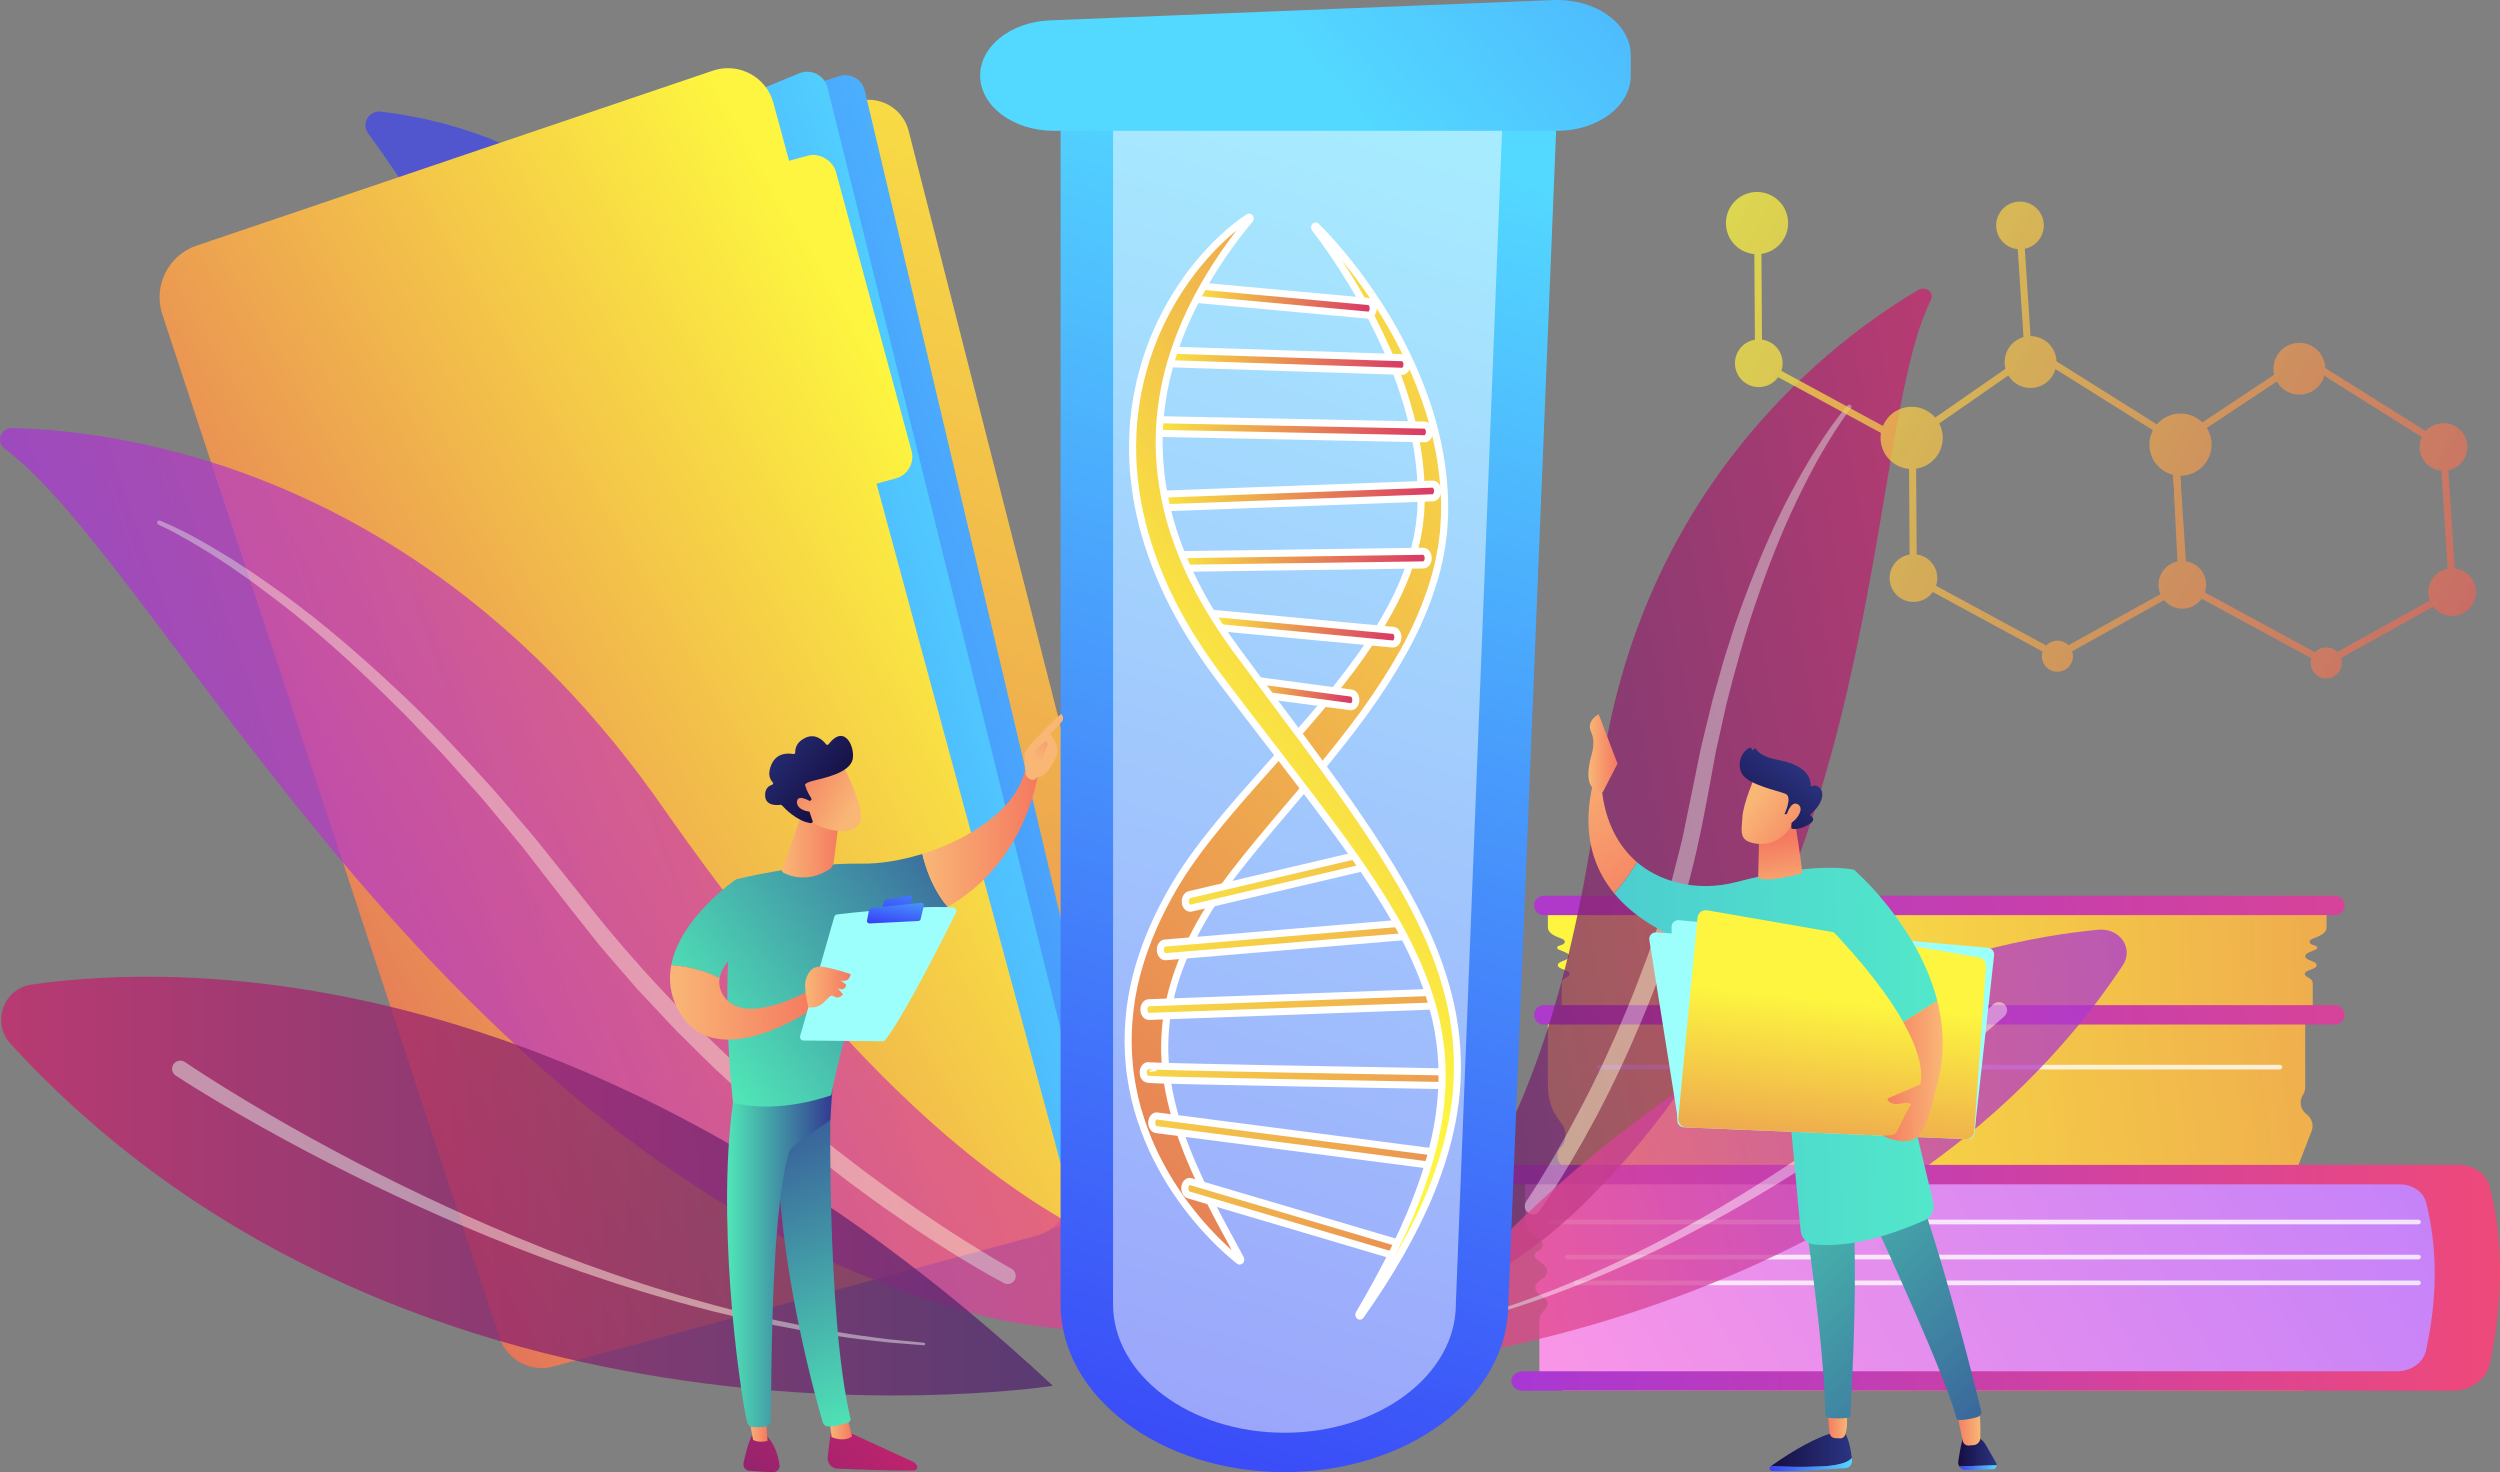
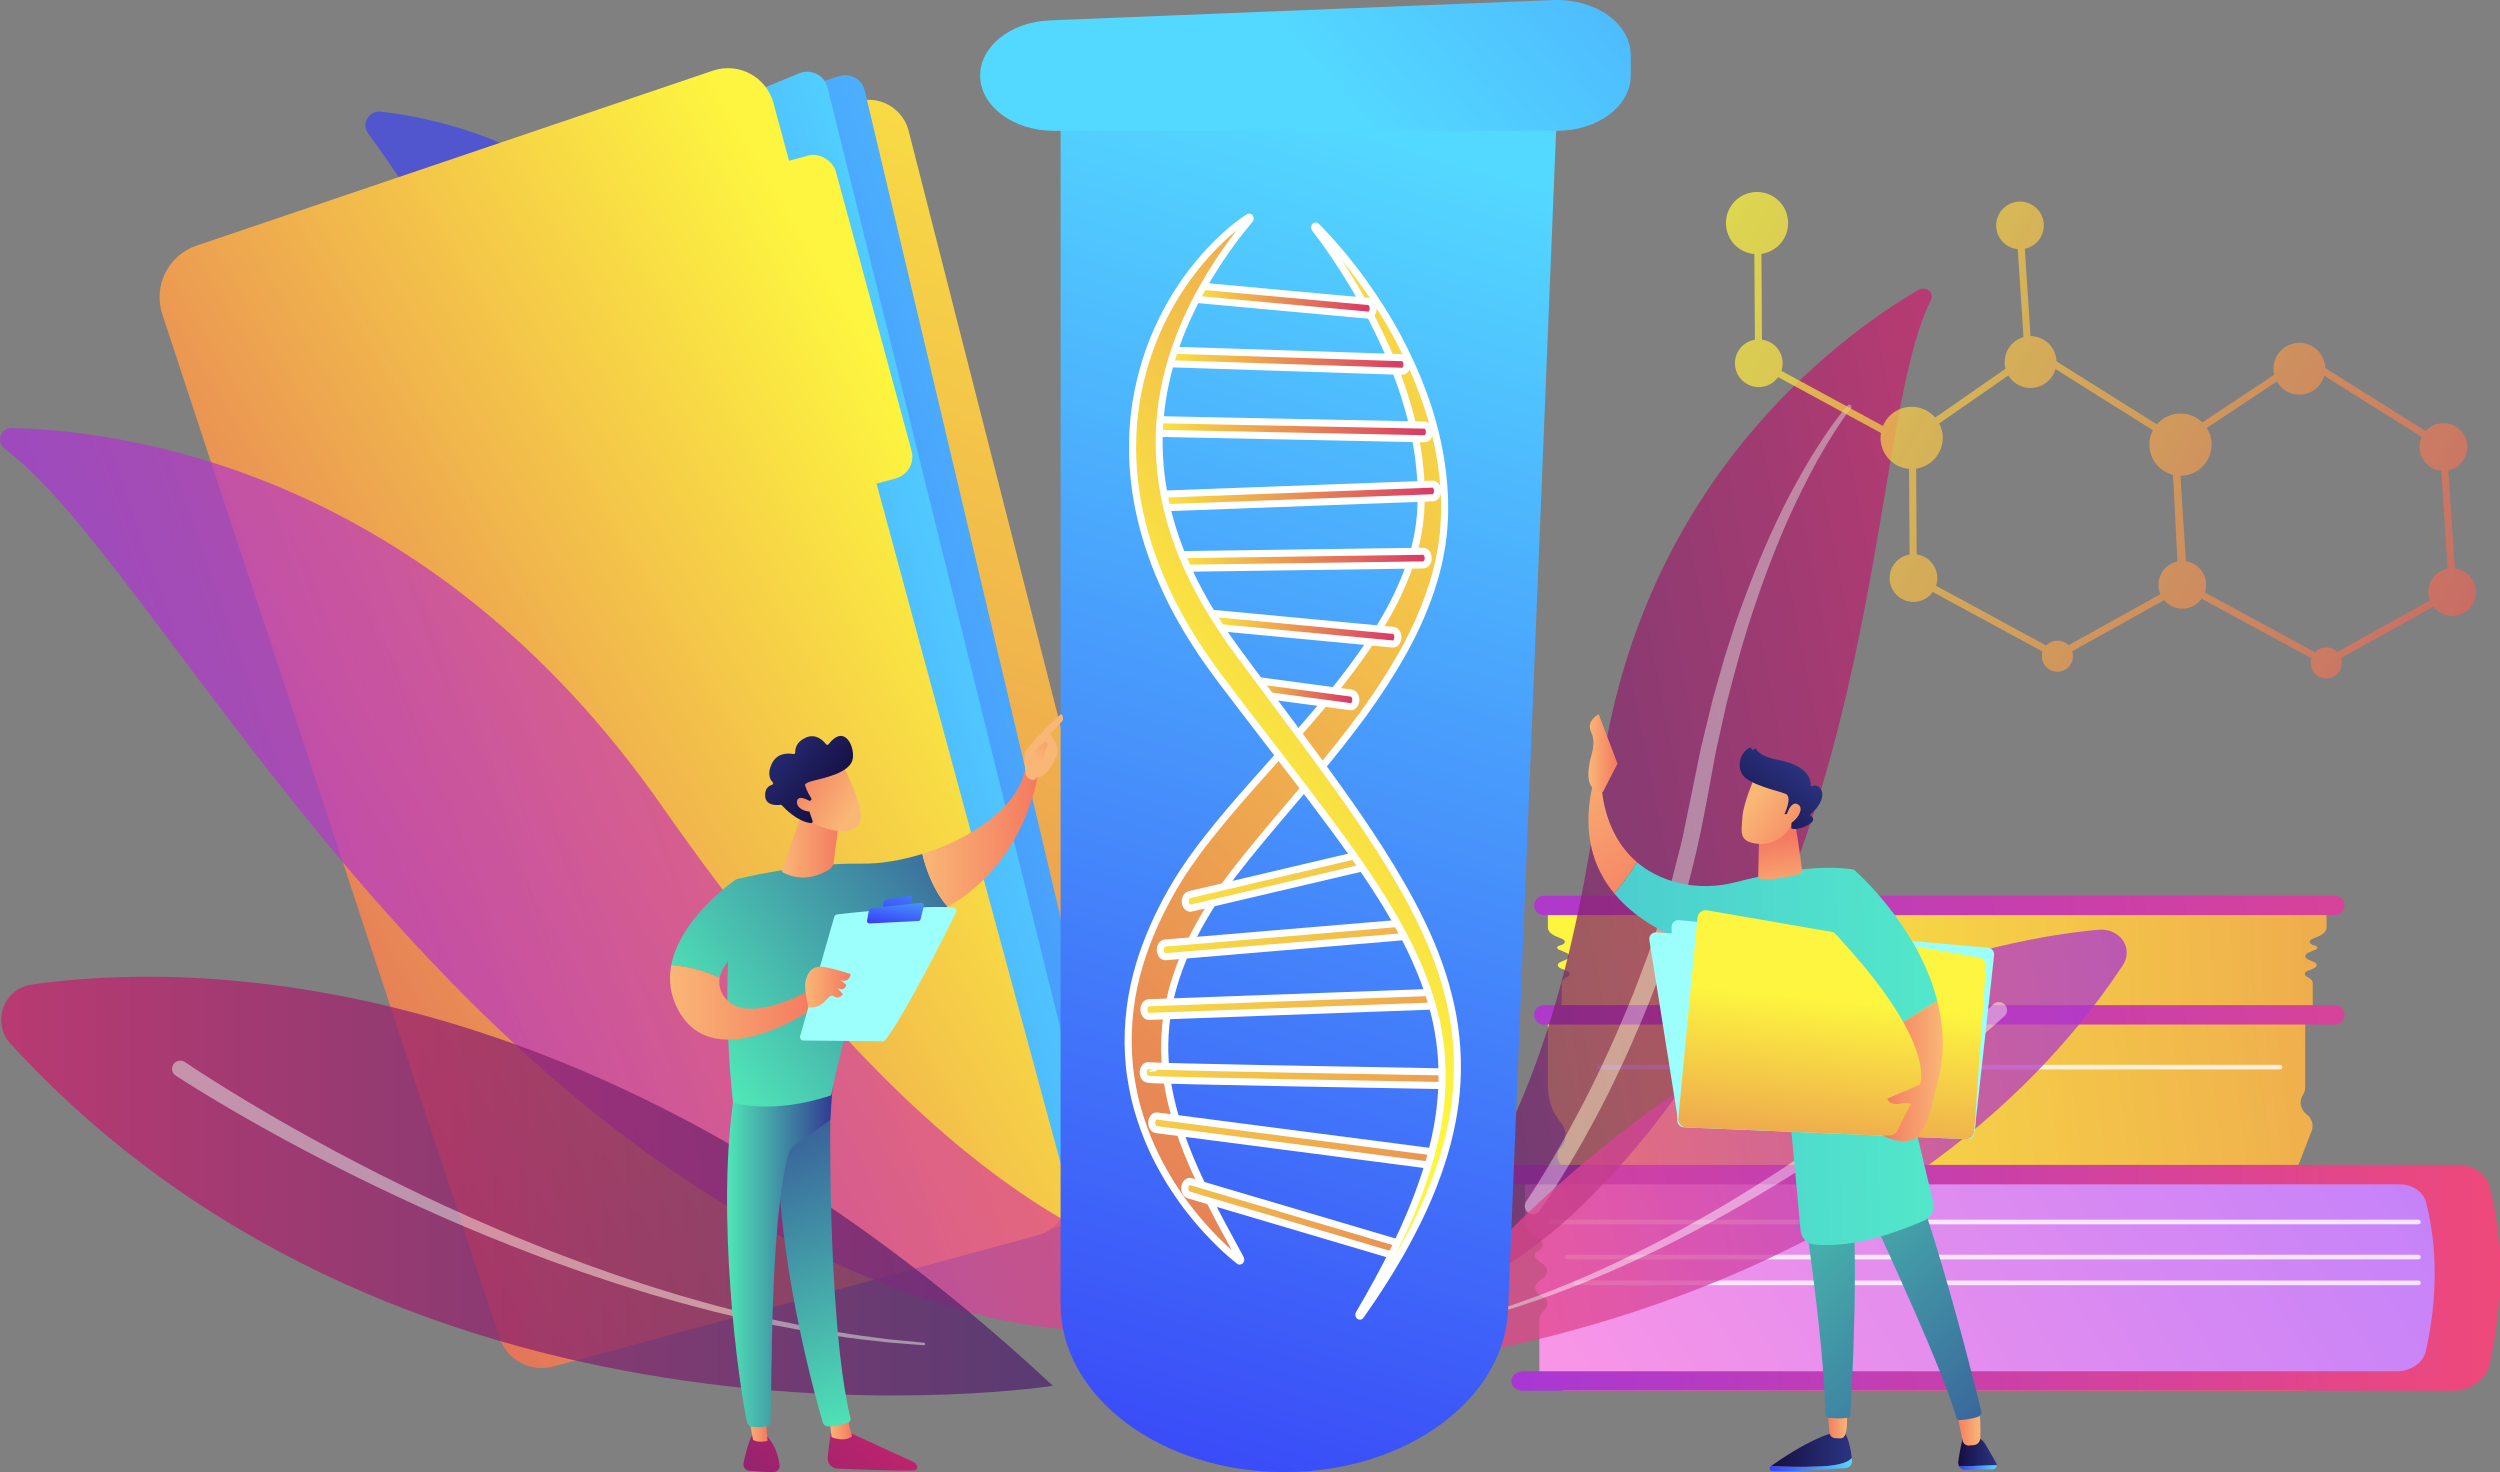
<svg xmlns="http://www.w3.org/2000/svg" xmlns:xlink="http://www.w3.org/1999/xlink" id="Layer_22" viewBox="59.82 307.56 1060.11 624.24">
  <rect x="59.82" y="307.56" width="1060.11" height="624.24" fill="#808080" stroke="none" />
  <defs>
    <style>.cls-1{fill:url(#linear-gradient);}.cls-2,.cls-3,.cls-4,.cls-5,.cls-6{fill:#fff;}.cls-7{fill:url(#New_Gradient_Swatch_copy_2);}.cls-8{fill:url(#New_Gradient_Swatch_copy_2-15);}.cls-9{fill:url(#New_Gradient_Swatch_copy_2-14);}.cls-10{fill:url(#New_Gradient_Swatch_copy_2-16);}.cls-11{fill:url(#New_Gradient_Swatch_copy_2-11);}.cls-12{fill:url(#New_Gradient_Swatch_copy_2-10);}.cls-13{fill:url(#New_Gradient_Swatch_copy_2-12);}.cls-14{fill:url(#New_Gradient_Swatch_copy_2-13);}.cls-15{fill:url(#New_Gradient_Swatch_copy_2-17);}.cls-16{fill:url(#linear-gradient-8);}.cls-17{fill:url(#linear-gradient-9);}.cls-18{fill:url(#linear-gradient-3);}.cls-19{fill:url(#linear-gradient-4);}.cls-20{fill:url(#linear-gradient-2);}.cls-21{fill:url(#linear-gradient-6);}.cls-22{fill:url(#linear-gradient-7);}.cls-23{fill:url(#linear-gradient-5);}.cls-24{opacity:.66;}.cls-25{opacity:.74;}.cls-26{opacity:.75;}.cls-27{fill:url(#linear-gradient-59);}.cls-28{fill:url(#linear-gradient-57);}.cls-29{fill:url(#linear-gradient-58);}.cls-30{fill:url(#linear-gradient-55);}.cls-31{fill:url(#linear-gradient-56);}.cls-32{fill:url(#linear-gradient-53);}.cls-33{fill:url(#linear-gradient-54);}.cls-34{fill:url(#linear-gradient-51);}.cls-35{fill:url(#linear-gradient-52);}.cls-36{fill:url(#linear-gradient-50);}.cls-37{fill:url(#linear-gradient-70);}.cls-38{fill:url(#linear-gradient-71);}.cls-39{fill:url(#linear-gradient-72);}.cls-40{fill:url(#linear-gradient-73);}.cls-41{fill:url(#linear-gradient-68);}.cls-42{fill:url(#linear-gradient-67);}.cls-43{fill:url(#linear-gradient-69);}.cls-44{fill:url(#linear-gradient-64);}.cls-45{fill:url(#linear-gradient-63);}.cls-46{fill:url(#linear-gradient-66);}.cls-47{fill:url(#linear-gradient-65);}.cls-48{fill:url(#linear-gradient-60);}.cls-49{fill:url(#linear-gradient-62);}.cls-50{fill:url(#linear-gradient-61);}.cls-51{fill:url(#linear-gradient-41);}.cls-52{fill:url(#linear-gradient-40);}.cls-53{fill:url(#linear-gradient-43);}.cls-54{fill:url(#linear-gradient-42);}.cls-55{fill:url(#linear-gradient-45);}.cls-56{fill:url(#linear-gradient-46);}.cls-57{fill:url(#linear-gradient-44);}.cls-58{fill:url(#linear-gradient-49);}.cls-59{fill:url(#linear-gradient-47);}.cls-60{fill:url(#linear-gradient-48);}.cls-61{fill:url(#linear-gradient-14);}.cls-62{fill:url(#linear-gradient-18);}.cls-63{fill:url(#linear-gradient-22);}.cls-64{fill:url(#linear-gradient-20);}.cls-65{fill:url(#linear-gradient-21);}.cls-66{fill:url(#linear-gradient-23);}.cls-67{fill:url(#linear-gradient-15);}.cls-68{fill:url(#linear-gradient-19);}.cls-69{fill:url(#linear-gradient-16);}.cls-70{fill:url(#linear-gradient-17);}.cls-71{fill:url(#linear-gradient-13);}.cls-72{fill:url(#linear-gradient-12);}.cls-73{fill:url(#linear-gradient-10);}.cls-74{fill:url(#linear-gradient-11);}.cls-75{fill:url(#linear-gradient-27);}.cls-76{fill:url(#linear-gradient-24);}.cls-77{fill:url(#linear-gradient-26);}.cls-78{fill:url(#linear-gradient-38);}.cls-79{fill:url(#linear-gradient-35);}.cls-80{fill:url(#linear-gradient-37);}.cls-81{fill:url(#linear-gradient-34);}.cls-82{fill:url(#linear-gradient-39);}.cls-83{fill:url(#linear-gradient-36);}.cls-84{fill:url(#linear-gradient-25);}.cls-85{fill:url(#linear-gradient-28);}.cls-86{fill:url(#linear-gradient-29);}.cls-87{fill:url(#linear-gradient-33);}.cls-88{fill:url(#linear-gradient-30);}.cls-89{fill:url(#linear-gradient-32);}.cls-90{fill:url(#linear-gradient-31);}.cls-91{fill:url(#New_Gradient_Swatch_copy_2-2);}.cls-92{fill:url(#New_Gradient_Swatch_copy_2-3);}.cls-93{fill:url(#New_Gradient_Swatch_copy_2-6);}.cls-94{fill:url(#New_Gradient_Swatch_copy_2-8);}.cls-95{fill:url(#New_Gradient_Swatch_copy_2-7);}.cls-96{fill:url(#New_Gradient_Swatch_copy_2-9);}.cls-97{fill:url(#New_Gradient_Swatch_copy_2-4);}.cls-98{fill:url(#New_Gradient_Swatch_copy_2-5);}.cls-3{opacity:.54;}.cls-4{opacity:.49;}.cls-5{opacity:.78;}.cls-6{opacity:.47;}</style>
    <linearGradient id="linear-gradient" x1="515.81" y1="771.92" x2="371.81" y2="539.92" gradientUnits="userSpaceOnUse">
      <stop offset="0" stop-color="#53d8ff" />
      <stop offset="1" stop-color="#3840f7" />
    </linearGradient>
    <linearGradient id="linear-gradient-2" x1="2471.05" y1="1396.86" x2="1886.07" y2="2164.84" gradientTransform="translate(-2144.33 -429.08) rotate(-15.16)" gradientUnits="userSpaceOnUse">
      <stop offset="0" stop-color="#fdf53f" />
      <stop offset="1" stop-color="#d93c65" />
    </linearGradient>
    <linearGradient id="linear-gradient-3" x1="2419.26" y1="1640.4" x2="1958.26" y2="1674.4" gradientTransform="translate(-2144.33 -429.08) rotate(-15.16)" xlink:href="#linear-gradient" />
    <linearGradient id="linear-gradient-4" x1="2300.18" y1="1646.7" x2="1915.18" y2="1665.7" gradientTransform="translate(-2144.33 -429.08) rotate(-15.16)" xlink:href="#linear-gradient" />
    <linearGradient id="linear-gradient-5" x1="2276.44" y1="1611.95" x2="1790.44" y2="1745.45" xlink:href="#linear-gradient-2" />
    <linearGradient id="linear-gradient-6" x1="2248.26" y1="1509.36" x2="1762.25" y2="1642.87" gradientTransform="translate(-1827.04 -1067.33)" xlink:href="#linear-gradient-2" />
    <linearGradient id="linear-gradient-7" x1="1132.34" y1="1756.15" x2="1545.59" y2="1756.15" gradientTransform="translate(-1504.99 -538.07) rotate(-19.42)" gradientUnits="userSpaceOnUse">
      <stop offset="0" stop-color="#a737d5" />
      <stop offset="1" stop-color="#ef497a" />
    </linearGradient>
    <linearGradient id="linear-gradient-8" x1="731.08" y1="719.8" x2="1531.22" y2="693.84" gradientTransform="matrix(1,0,0,1,0,0)" xlink:href="#linear-gradient-2" />
    <linearGradient id="linear-gradient-9" x1="701.37" y1="839.7" x2="1607.32" y2="725.29" gradientTransform="matrix(1,0,0,1,0,0)" xlink:href="#linear-gradient-2" />
    <linearGradient id="linear-gradient-10" x1="652.13" y1="767.44" x2="1258.79" y2="689.54" gradientTransform="matrix(1,0,0,1,0,0)" xlink:href="#linear-gradient-7" />
    <linearGradient id="linear-gradient-11" x1="652.13" y1="721.04" x2="1258.79" y2="643.14" gradientTransform="matrix(1,0,0,1,0,0)" xlink:href="#linear-gradient-7" />
    <linearGradient id="linear-gradient-12" x1="1156.3" y1="689.84" x2="756.79" y2="941.42" gradientUnits="userSpaceOnUse">
      <stop offset="0" stop-color="#b37cff" />
      <stop offset="1" stop-color="#f895e7" />
    </linearGradient>
    <linearGradient id="linear-gradient-13" x1="694.53" y1="849.41" x2="1119.9" y2="849.41" gradientTransform="matrix(1,0,0,1,0,0)" xlink:href="#linear-gradient-7" />
    <linearGradient id="linear-gradient-14" x1="60.33" y1="810.52" x2="506.29" y2="810.52" gradientUnits="userSpaceOnUse">
      <stop offset="0" stop-color="#cb236d" />
      <stop offset="1" stop-color="#4c246d" />
    </linearGradient>
    <linearGradient id="linear-gradient-15" x1="-6494.95" y1="1144.48" x2="-6150.23" y2="1144.48" gradientTransform="translate(-5678.18 739.67) rotate(168.97) scale(1 -1)" xlink:href="#linear-gradient-14" />
    <linearGradient id="linear-gradient-16" x1="-5981.96" y1="1414.31" x2="-5638.44" y2="1414.31" gradientTransform="translate(-5174.55 683.5) rotate(167.37) scale(1 -1)" xlink:href="#linear-gradient-7" />
    <linearGradient id="linear-gradient-17" x1="-8649.37" y1="922.35" x2="-8614.43" y2="922.35" gradientTransform="translate(-7804.22) rotate(-180) scale(1 -1)" gradientUnits="userSpaceOnUse">
      <stop offset="0" stop-color="#2b3582" />
      <stop offset="1" stop-color="#150e42" />
    </linearGradient>
    <linearGradient id="linear-gradient-18" x1="-8649.37" y1="928.64" x2="-8614.43" y2="928.64" gradientTransform="translate(-7804.22) rotate(-180) scale(1 -1)" xlink:href="#linear-gradient" />
    <linearGradient id="linear-gradient-19" x1="-8710.74" y1="922.44" x2="-8694.39" y2="922.44" xlink:href="#linear-gradient-17" />
    <linearGradient id="linear-gradient-20" x1="-8710.74" y1="929.88" x2="-8694.87" y2="929.88" gradientTransform="translate(-7804.22) rotate(-180) scale(1 -1)" xlink:href="#linear-gradient" />
    <linearGradient id="linear-gradient-21" x1="-8703.83" y1="911.16" x2="-8693.21" y2="911.16" gradientTransform="translate(-7804.22) rotate(-180) scale(1 -1)" gradientUnits="userSpaceOnUse">
      <stop offset="0" stop-color="#f9b776" />
      <stop offset="1" stop-color="#f47960" />
    </linearGradient>
    <linearGradient id="linear-gradient-22" x1="-8647.59" y1="910.47" x2="-8638.75" y2="910.47" xlink:href="#linear-gradient-21" />
    <linearGradient id="linear-gradient-23" x1="-8583.39" y1="773.98" x2="-8754.34" y2="950.34" gradientTransform="translate(-7804.22) rotate(-180) scale(1 -1)" gradientUnits="userSpaceOnUse">
      <stop offset="0" stop-color="#50e7b7" />
      <stop offset="1" stop-color="#323992" />
    </linearGradient>
    <linearGradient id="linear-gradient-24" x1="-8625.59" y1="774.45" x2="-8661.8" y2="821.27" gradientTransform="translate(-7804.22) rotate(-180) scale(1 -1)" xlink:href="#linear-gradient-14" />
    <linearGradient id="linear-gradient-25" x1="943.59" y1="752.38" x2="629.17" y2="758.54" gradientTransform="translate(-49)" gradientUnits="userSpaceOnUse">
      <stop offset="0" stop-color="#53eac9" />
      <stop offset="1" stop-color="#45aed8" />
    </linearGradient>
    <linearGradient id="linear-gradient-26" x1="-8523.81" y1="628.83" x2="-8567.95" y2="698.14" xlink:href="#linear-gradient-21" />
    <linearGradient id="linear-gradient-27" x1="-8620.75" y1="688.72" x2="-8616.61" y2="663.2" xlink:href="#linear-gradient-21" />
    <linearGradient id="linear-gradient-28" x1="-480.28" y1="-589.84" x2="-323.33" y2="-589.84" gradientTransform="translate(1022.33 1432.36) rotate(18.5)" gradientUnits="userSpaceOnUse">
      <stop offset="0" stop-color="#9cfffb" />
      <stop offset="1" stop-color="#9bfffa" />
    </linearGradient>
    <linearGradient id="linear-gradient-29" x1="-472.96" y1="-591.05" x2="-323.18" y2="-591.05" xlink:href="#linear-gradient-28" />
    <linearGradient id="linear-gradient-30" x1="-395.71" y1="-605.93" x2="-363.88" y2="-463.15" gradientTransform="translate(1022.33 1432.36) rotate(18.5)" xlink:href="#linear-gradient-2" />
    <linearGradient id="linear-gradient-31" x1="943.88" y1="707.91" x2="627.02" y2="714.12" xlink:href="#linear-gradient-25" />
    <linearGradient id="linear-gradient-32" x1="-8687.84" y1="761.73" x2="-8662.28" y2="761.73" xlink:href="#linear-gradient-21" />
    <linearGradient id="linear-gradient-33" x1="-8607.1" y1="646.9" x2="-8635.3" y2="668.47" xlink:href="#linear-gradient-21" />
    <linearGradient id="linear-gradient-34" x1="-8626.91" y1="629.87" x2="-8601.38" y2="662.74" xlink:href="#linear-gradient-17" />
    <linearGradient id="linear-gradient-35" x1="-8610.6" y1="642.33" x2="-8638.79" y2="663.9" xlink:href="#linear-gradient-21" />
    <linearGradient id="linear-gradient-36" x1="782.38" y1="626.92" x2="794.72" y2="626.92" gradientTransform="translate(-49)" xlink:href="#linear-gradient-21" />
    <linearGradient id="linear-gradient-37" x1="675.96" y1="375.17" x2="499.14" y2="955.51" xlink:href="#linear-gradient" />
    <linearGradient id="linear-gradient-38" x1="617.79" y1="335.78" x2="1064.4" y2="-52.86" xlink:href="#linear-gradient" />
    <linearGradient id="linear-gradient-39" x1="6092.6" y1="-2591.46" x2="5643.53" y2="-2054.86" gradientTransform="translate(-4348.13 3435.12) rotate(-.51) scale(.84 1.16)" gradientUnits="userSpaceOnUse">
      <stop offset="0" stop-color="#fdf53f" />
      <stop offset=".66" stop-color="#e57a58" />
      <stop offset="1" stop-color="#d93c65" />
    </linearGradient>
    <linearGradient id="linear-gradient-40" x1="5898.64" y1="-2401.1" x2="5957.44" y2="-2401.1" xlink:href="#linear-gradient-39" />
    <linearGradient id="linear-gradient-41" x1="5882.46" y1="-2424.49" x2="5978.96" y2="-2424.49" xlink:href="#linear-gradient-39" />
    <linearGradient id="linear-gradient-42" x1="5861.48" y1="-2449.6" x2="5994.6" y2="-2449.6" xlink:href="#linear-gradient-39" />
    <linearGradient id="linear-gradient-43" x1="5852.71" y1="-2472.85" x2="5999.64" y2="-2472.85" xlink:href="#linear-gradient-39" />
    <linearGradient id="linear-gradient-44" x1="5850.57" y1="-2497.35" x2="5995.79" y2="-2497.35" xlink:href="#linear-gradient-39" />
    <linearGradient id="linear-gradient-45" x1="5857.7" y1="-2522.39" x2="5984.76" y2="-2522.39" xlink:href="#linear-gradient-39" />
    <linearGradient id="linear-gradient-46" x1="5872.93" y1="-2544.45" x2="5967.97" y2="-2544.45" xlink:href="#linear-gradient-39" />
    <linearGradient id="linear-gradient-47" x1="5862.28" y1="-2379.09" x2="6153.86" y2="-2139.87" xlink:href="#linear-gradient-39" />
    <linearGradient id="linear-gradient-48" x1="5852.67" y1="-2367.38" x2="6144.26" y2="-2128.16" xlink:href="#linear-gradient-39" />
    <linearGradient id="linear-gradient-49" x1="5842.59" y1="-2355.09" x2="6134.17" y2="-2115.86" xlink:href="#linear-gradient-39" />
    <linearGradient id="linear-gradient-50" x1="1411.04" y1="1827.32" x2="1720.8" y2="2081.46" gradientTransform="translate(-769.04 -1314.63) rotate(-5.95) scale(.83 1.16) skewX(-3.67)" xlink:href="#linear-gradient-39" />
    <linearGradient id="linear-gradient-51" x1="5817.86" y1="-2324.94" x2="6109.44" y2="-2085.71" xlink:href="#linear-gradient-39" />
    <linearGradient id="linear-gradient-52" x1="5803.4" y1="-2307.32" x2="6094.99" y2="-2068.09" xlink:href="#linear-gradient-39" />
    <linearGradient id="linear-gradient-53" x1="5902.68" y1="-2349.79" x2="6188.11" y2="-2642.83" xlink:href="#linear-gradient-39" />
    <linearGradient id="New_Gradient_Swatch_copy_2" x1="753.69" y1="440.41" x2="1216.16" y2="440.41" gradientTransform="translate(407.3 -408.93) rotate(32.22)" gradientUnits="userSpaceOnUse">
      <stop offset="0" stop-color="#fdf53f" />
      <stop offset="1" stop-color="#d93c65" />
    </linearGradient>
    <linearGradient id="New_Gradient_Swatch_copy_2-2" y1="492.89" x2="1216.16" y2="492.89" gradientTransform="translate(353.55 -373.89) rotate(28.49)" xlink:href="#New_Gradient_Swatch_copy_2" />
    <linearGradient id="New_Gradient_Swatch_copy_2-3" y1="414.48" y2="414.48" gradientTransform="translate(1330.84 -462.17) rotate(90)" xlink:href="#New_Gradient_Swatch_copy_2" />
    <linearGradient id="New_Gradient_Swatch_copy_2-4" x1="753.69" y1="518.66" x2="1216.16" y2="518.66" gradientTransform="translate(1324.29 -334.27) rotate(90)" xlink:href="#New_Gradient_Swatch_copy_2" />
    <linearGradient id="New_Gradient_Swatch_copy_2-5" y1="466.79" y2="466.79" gradientTransform="translate(1271.65 -364.69) rotate(90)" xlink:href="#New_Gradient_Swatch_copy_2" />
    <linearGradient id="New_Gradient_Swatch_copy_2-6" x1="753.69" y1="512.92" x2="1216.16" y2="512.92" gradientTransform="translate(353.55 -373.89) rotate(28.49)" xlink:href="#New_Gradient_Swatch_copy_2" />
    <linearGradient id="New_Gradient_Swatch_copy_2-7" y1="463.27" y2="463.27" gradientTransform="translate(1578.72 -304.67) rotate(103.35)" xlink:href="#New_Gradient_Swatch_copy_2" />
    <linearGradient id="New_Gradient_Swatch_copy_2-8" x1="753.69" y1="567.46" x2="1216.16" y2="567.46" gradientTransform="translate(353.55 -373.89) rotate(28.49)" xlink:href="#New_Gradient_Swatch_copy_2" />
    <linearGradient id="New_Gradient_Swatch_copy_2-9" y1="567.46" y2="567.46" gradientTransform="translate(353.55 -373.89) rotate(28.49)" xlink:href="#New_Gradient_Swatch_copy_2" />
    <linearGradient id="New_Gradient_Swatch_copy_2-10" x1="753.69" y1="515.59" x2="1216.16" y2="515.59" gradientTransform="translate(1425.3 -350.13) rotate(92.63)" xlink:href="#New_Gradient_Swatch_copy_2" />
    <linearGradient id="New_Gradient_Swatch_copy_2-11" x1="753.69" y1="461.04" x2="1216.16" y2="461.04" gradientTransform="translate(353.55 -373.89) rotate(28.49)" xlink:href="#New_Gradient_Swatch_copy_2" />
    <linearGradient id="New_Gradient_Swatch_copy_2-12" x1="753.69" y1="411.4" x2="1216.16" y2="411.4" gradientTransform="translate(1507.35 -570.86) rotate(90)" xlink:href="#New_Gradient_Swatch_copy_2" />
    <linearGradient id="New_Gradient_Swatch_copy_2-13" x1="753.69" y1="411.4" x2="1216.16" y2="411.4" gradientTransform="translate(1600.43 -456.06) rotate(99.19)" xlink:href="#New_Gradient_Swatch_copy_2" />
    <linearGradient id="New_Gradient_Swatch_copy_2-14" y1="515.59" y2="515.59" gradientTransform="translate(353.55 -373.89) rotate(28.49)" xlink:href="#New_Gradient_Swatch_copy_2" />
    <linearGradient id="New_Gradient_Swatch_copy_2-15" y1="515.59" y2="515.59" gradientTransform="translate(1500.8 -442.96) rotate(90)" xlink:href="#New_Gradient_Swatch_copy_2" />
    <linearGradient id="New_Gradient_Swatch_copy_2-16" x1="753.69" y1="463.71" x2="1216.16" y2="463.71" gradientTransform="translate(1804.73 -405.2) rotate(103.34)" xlink:href="#New_Gradient_Swatch_copy_2" />
    <linearGradient id="New_Gradient_Swatch_copy_2-17" x1="753.69" y1="463.71" x2="1216.16" y2="463.71" gradientTransform="translate(353.55 -373.89) rotate(28.49)" xlink:href="#New_Gradient_Swatch_copy_2" />
    <linearGradient id="linear-gradient-54" x1="495.52" y1="904.36" x2="387.76" y2="1021.58" gradientTransform="translate(-49)" xlink:href="#linear-gradient-14" />
    <linearGradient id="linear-gradient-55" x1="460.54" y1="913.07" x2="470.11" y2="913.07" gradientTransform="translate(-49)" xlink:href="#linear-gradient-21" />
    <linearGradient id="linear-gradient-56" x1="486.31" y1="910.08" x2="426.51" y2="751.81" gradientTransform="translate(-49)" xlink:href="#linear-gradient-23" />
    <linearGradient id="linear-gradient-57" x1="471.34" y1="882.14" x2="363.58" y2="999.35" gradientTransform="translate(-49)" xlink:href="#linear-gradient-14" />
    <linearGradient id="linear-gradient-58" x1="426.04" y1="912.58" x2="434.31" y2="912.58" gradientTransform="translate(-49)" xlink:href="#linear-gradient-21" />
    <linearGradient id="linear-gradient-59" x1="417.14" y1="838.84" x2="462.07" y2="838.84" gradientTransform="translate(-49)" xlink:href="#linear-gradient-23" />
    <linearGradient id="linear-gradient-60" x1="404.36" y1="752.67" x2="554.97" y2="644.28" gradientTransform="translate(-49)" xlink:href="#linear-gradient-23" />
    <linearGradient id="linear-gradient-61" x1="499.93" y1="663.35" x2="548.83" y2="663.35" gradientTransform="translate(-49)" xlink:href="#linear-gradient-21" />
    <linearGradient id="linear-gradient-62" x1="5288.2" y1="655.15" x2="5321.01" y2="729.81" gradientTransform="translate(5777.13) rotate(-180) scale(1 -1)" xlink:href="#linear-gradient-21" />
    <linearGradient id="linear-gradient-63" x1="548.6" y1="630.28" x2="562.29" y2="609.23" gradientTransform="translate(-49)" xlink:href="#linear-gradient-21" />
    <linearGradient id="linear-gradient-64" x1="384.51" y1="725.09" x2="535.13" y2="616.7" gradientTransform="translate(-49)" xlink:href="#linear-gradient-23" />
    <linearGradient id="linear-gradient-65" x1="392.92" y1="732.61" x2="454.81" y2="732.61" gradientTransform="translate(-49)" xlink:href="#linear-gradient-21" />
    <linearGradient id="linear-gradient-66" x1="473.53" y1="688.61" x2="507.56" y2="830.4" gradientTransform="translate(-49)" xlink:href="#linear-gradient-28" />
    <linearGradient id="linear-gradient-67" x1="494.84" y1="666.27" x2="487.59" y2="698.09" gradientTransform="translate(-49)" xlink:href="#linear-gradient" />
    <linearGradient id="linear-gradient-68" x1="491.04" y1="679.61" x2="487.58" y2="700.41" gradientTransform="translate(-49)" xlink:href="#linear-gradient" />
    <linearGradient id="linear-gradient-69" x1="450.21" y1="726.12" x2="469.49" y2="726.12" gradientTransform="translate(-49)" xlink:href="#linear-gradient-21" />
    <linearGradient id="linear-gradient-70" x1="440.44" y1="666.45" x2="464.91" y2="666.45" gradientTransform="translate(-49)" xlink:href="#linear-gradient-21" />
    <linearGradient id="linear-gradient-71" x1="-2705.36" y1="409.21" x2="-2714.51" y2="379.06" gradientTransform="translate(2167.44 -1455.89) rotate(-41.75)" xlink:href="#linear-gradient-21" />
    <linearGradient id="linear-gradient-72" x1="-2713.61" y1="356.67" x2="-2705.96" y2="400.29" gradientTransform="translate(2167.44 -1455.89) rotate(-41.75)" xlink:href="#linear-gradient-17" />
    <linearGradient id="linear-gradient-73" x1="-2714.71" y1="409.07" x2="-2722.94" y2="381.94" gradientTransform="translate(2167.44 -1455.89) rotate(-41.75)" xlink:href="#linear-gradient-21" />
  </defs>
  <g class="cls-24">
    <path class="cls-1" d="m619.38,808.25s-107.4-22.96-158.14-144.69c-49.31-118.32-89.89-290.61-239.91-308.68-5.05-.61-8.41,5.11-5.41,9.22,17.74,24.3,61.16,88.44,84.09,162.54,29.26,94.6,147,307.24,319.37,281.6Z" />
    <path class="cls-6" d="m267.2,389.03l.64.24.51.21c.34.14.67.28.98.42.64.28,1.26.58,1.87.87,1.23.6,2.43,1.21,3.61,1.86,2.38,1.27,4.68,2.65,6.93,4.09,4.51,2.88,8.83,6.01,12.99,9.34,8.33,6.64,15.92,14.16,22.84,22.22,6.89,8.09,13.11,16.72,18.64,25.76,5.53,9.05,10.27,18.54,14.4,28.27,4.12,9.74,7.57,19.73,10.48,29.87l2.08,7.63,1.82,7.69c.62,2.58,1.16,5.05,1.74,7.59.56,2.52,1.14,5.04,1.79,7.54,4.95,20.06,11.34,39.78,18.92,59.04,3.75,9.65,7.94,19.12,12.3,28.51,4.39,9.38,9.15,18.58,14.11,27.67,5,9.07,10.31,17.97,15.87,26.72,5.62,8.71,11.55,17.21,17.76,25.52,6.26,8.26,12.85,16.28,19.75,24.02,6.92,7.72,14.21,15.12,21.83,22.16,7.6,7.06,15.66,13.65,24.09,19.73,8.43,6.08,17.24,11.63,26.46,16.49-9.35-4.59-18.34-9.91-26.96-15.76-8.63-5.86-16.91-12.25-24.76-19.13-7.85-6.88-15.43-14.09-22.56-21.73-7.12-7.65-13.94-15.58-20.43-23.77-6.44-8.23-12.61-16.68-18.47-25.34-5.8-8.7-11.37-17.56-16.6-26.62-5.16-9.1-10.13-18.31-14.72-27.72-4.56-9.42-8.96-18.92-12.91-28.62-7.99-19.35-14.79-39.22-20.15-59.5-.7-2.53-1.33-5.07-1.95-7.62l-1.86-7.61-1.84-7.49-2.09-7.42c-2.92-9.85-6.36-19.53-10.44-28.93-8.16-18.79-18.79-36.49-32-52.04-3.33-3.85-6.76-7.63-10.42-11.17-3.63-3.57-7.38-7.02-11.32-10.22-3.93-3.22-8.02-6.24-12.25-9.01-2.12-1.38-4.27-2.71-6.46-3.94-1.09-.62-2.19-1.21-3.3-1.78-.55-.28-1.1-.56-1.65-.81-.28-.13-.55-.26-.81-.37l-.65-.28-.35-.15c-1.75-.75-2.57-2.78-1.82-4.53.73-1.7,2.66-2.51,4.37-1.88Z" />
  </g>
  <path class="cls-20" d="m406.12,354.02l18.52-3.79c9.16-1.88,18.18,3.77,20.49,12.83l110.74,433.99c2.52,9.88-3.49,19.93-13.38,22.38l-125.8,31.21-10.55-496.63Z" />
  <path class="cls-18" d="m187.76,413.56l227.89-73.71c4.71-1.52,9.73,1.3,10.87,6.12l106.41,449.29c2.27,9.59-3.71,19.19-13.31,21.38l-164.07,37.44-167.79-440.52Z" />
  <path class="cls-19" d="m202.62,419.58l196.08-80.93c5.04-2.08,10.75.81,12.06,6.1l111.82,451.94c1.58,6.37-2.12,12.86-8.4,14.76l-148.23,44.84-163.32-436.72Z" />
  <path class="cls-23" d="m143.19,411.71l218.91-74.18c10.91-3.7,22.68,2.58,25.69,13.7l124.27,458.77c2.52,9.3-2.98,18.89-12.28,21.41l-205.29,55.61c-9.69,2.62-19.73-2.79-22.87-12.32l-142.97-433.85c-3.97-12.06,2.52-25.07,14.54-29.14Z" />
  <rect class="cls-21" x="395.05" y="373.29" width="35.86" height="141.84" rx="9.52" ry="9.52" transform="translate(-101.78 123.43) rotate(-15.16)" />
  <g class="cls-25">
    <path class="cls-22" d="m61.77,497.83c-3.79-2.82-1.66-8.87,3.07-8.77,48.01,1.09,176.34,18.2,275.62,160.24,124.56,178.21,210.61,206.81,284.35,205.19,0,0-72.29,34.51-161.65,7.32-219.39-66.76-333.91-313.81-401.38-363.98Z" />
-     <path class="cls-6" d="m127.71,528.34c9.46,3.94,18.31,8.88,26.95,14.2l3.26,1.97,3.19,2.08,6.37,4.15c4.17,2.88,8.32,5.79,12.45,8.74,16.38,11.98,31.79,25.22,46.61,39.05,14.96,13.71,28.72,28.63,42.37,43.62l9.89,11.55,4.95,5.77,2.47,2.89,2.37,2.97,18.97,23.71c24.81,31.54,52.85,60.53,83.37,86.62,3.8,3.27,7.57,6.6,11.5,9.71,3.91,3.15,7.77,6.37,11.71,9.47l11.94,9.18,12.15,8.9c4.06,2.95,8.21,5.77,12.31,8.66,4.14,2.83,8.33,5.6,12.52,8.36,4.23,2.69,8.44,5.42,12.73,8,2.13,1.33,4.28,2.61,6.43,3.87,2.14,1.28,4.34,2.52,6.46,3.7l.08.05c1.67.93,2.28,3.03,1.35,4.7-.92,1.66-3,2.26-4.66,1.37-9.09-4.88-17.72-10.12-26.33-15.57-4.26-2.76-8.52-5.53-12.74-8.36-4.17-2.89-8.4-5.71-12.53-8.66-16.57-11.75-32.51-24.36-47.9-37.61-7.78-6.52-15.19-13.48-22.64-20.38-3.69-3.49-7.24-7.12-10.87-10.68l-5.41-5.36c-1.81-1.78-3.49-3.69-5.25-5.52l-10.42-11.12-1.3-1.39-1.25-1.44-2.49-2.88-4.98-5.76-4.98-5.76c-.82-.97-1.68-1.91-2.47-2.9l-2.37-2.99-9.46-11.95c-3.18-3.99-6.23-7.95-9.32-11.93l-9.25-11.92-2.31-2.98-2.41-2.9-4.82-5.8-9.65-11.6-10.03-11.26c-3.36-3.74-6.64-7.56-10.17-11.14l-10.42-10.9c-1.71-1.84-3.52-3.59-5.31-5.35l-5.38-5.29c-14.38-14.04-29.37-27.51-45.33-39.75-4-3.04-8.03-6.04-12.08-9.03l-6.19-4.3-3.1-2.15-3.16-2.05c-2.12-1.35-4.2-2.76-6.35-4.06l-6.46-3.87c-4.37-2.45-8.77-4.96-13.3-6.97l-.04-.02c-.47-.21-.68-.76-.47-1.22.2-.46.74-.67,1.21-.48Z" />
  </g>
  <path class="cls-16" d="m1026.3,692.26v-.76l-145.01.38-145.01-.38v.76l-20.09.05v8.58c0,1.47,1.34,2.87,3.68,3.83l2.31.95c1.89.78,1.5,2.23-.76,2.76-1.49.35-1.76,1.3-.53,1.82l2.91,1.24c1.9.81,1.91,2.23,0,3.04l-2.09.89c-1.8.77-1.75,2.12.11,2.86l2.24.89c1.56.62,1.82,1.71.59,2.48l-1.23.77c-.89.55-1.36,1.23-1.36,1.93v13.54h318.46v-13.54c0-.7-.48-1.37-1.36-1.93l-1.23-.77c-1.23-.77-.97-1.86.59-2.48l2.24-.89c1.86-.74,1.91-2.09.11-2.86l-2.09-.89c-1.9-.81-1.89-2.23,0-3.04l2.91-1.24c1.23-.52.96-1.48-.53-1.82-2.25-.52-2.65-1.97-.76-2.76l2.31-.95c2.34-.96,3.68-2.36,3.68-3.83v-8.58l-20.09-.05Z" />
  <path class="cls-17" d="m716.19,737.79v30.01c0,5.15,1.39,10.05,3.81,13.42l2.39,3.33c1.96,2.74,1.55,7.81-.78,9.64h0c-1.54,1.21-1.83,4.55-.55,6.38l3.01,4.32c2.04,2.92,2.04,7.71.01,10.64l-2.16,3.12c-1.87,2.69-1.81,7.43.11,10.01l2.32,3.11c1.61,2.16,1.88,5.98.61,8.67l-1.28,2.71c-.92,1.94-1.41,4.31-1.41,6.75v47.39h315.07l-3.87-23.84,3.21-11.98c.43-1.61.15-3.3-.79-4.74l-.15-.23c-1.4-2.15-1.31-4.78.24-6.86l7.21-9.68c1.23-1.65,1.56-3.66.9-5.53l-9.92-28.22c-.46-1.31-.44-2.72.06-4.02l5.83-15.09c.97-2.5.13-5.25-2.15-7.04h0c-2.63-2.07-3.3-5.37-1.64-8.06l.16-.27c.59-.96.9-2.03.9-3.12v-33.68l-321.16,2.85Z" />
  <path class="cls-73" d="m1049.92,742.02h-335.46c-2.28,0-4.12-1.85-4.12-4.12h0c0-2.28,1.85-4.12,4.12-4.12h335.46c2.28,0,4.12,1.85,4.12,4.12h0c0,2.28-1.85,4.12-4.12,4.12Z" />
  <path class="cls-74" d="m1049.92,695.63h-335.46c-2.28,0-4.12-1.85-4.12-4.12h0c0-2.28,1.85-4.12,4.12-4.12h335.46c2.28,0,4.12,1.85,4.12,4.12h0c0,2.28-1.85,4.12-4.12,4.12Z" />
  <path class="cls-72" d="m706.5,808.46v15.79c0,2.71,1.39,5.29,3.81,7.06l2.39,1.75c1.96,1.44,1.55,4.11-.78,5.07h0c-1.54.64-1.83,2.39-.55,3.36l3.01,2.28c1.97,1.49,1.97,4.1,0,5.59l-2.16,1.64c-1.87,1.42-1.81,3.91.11,5.27l2.32,1.64c1.61,1.14,1.88,3.15.61,4.56l-1.28,1.42c-.92,1.02-1.41,2.27-1.41,3.55v24.93h383.53v-85.41l-389.62,1.5Z" />
  <path class="cls-5" d="m1085.2,826.74h-367.66c-.65,0-1.18-.45-1.18-1s.53-1,1.18-1h367.66c.65,0,1.18.45,1.18,1s-.53,1-1.18,1Z" />
  <path class="cls-5" d="m1085.2,841.61h-360.58c-.65,0-1.18-.45-1.18-1s.53-1,1.18-1h360.58c.65,0,1.18.45,1.18,1s-.53,1-1.18,1Z" />
  <path class="cls-5" d="m1085.2,852.55h-356.94c-.65,0-1.18-.45-1.18-1s.53-1,1.18-1h356.94c.65,0,1.18.45,1.18,1s-.53,1-1.18,1Z" />
  <path class="cls-71" d="m1101.83,801.51h-402.22c-2.54,0-4.81,1.57-5.05,3.72-.28,2.46,2,4.53,4.85,4.53h377.94c5.44,0,10.13,3.22,11.26,7.73,5.06,20.18,4.68,41.2-.09,62.88-1.11,5.03-6.3,8.67-12.33,8.67h-370.45c-2.54,0-4.81,1.57-5.05,3.72-.28,2.46,2,4.53,4.85,4.53h394.11c7.79,0,14.49-4.71,15.88-11.2,5.62-26.3,6.12-51.55,0-75.44-1.37-5.35-7.02-9.14-13.49-9.14h-.18Z" />
  <path class="cls-5" d="m1026.43,761.07h-288.48c-.65,0-1.18-.45-1.18-1s.53-1,1.18-1h288.48c.65,0,1.18.45,1.18,1s-.53,1-1.18,1Z" />
  <g class="cls-26">
    <path class="cls-61" d="m73.29,725.04c63.97-9.14,237.61-12.03,432.99,170.15,0,0-270.3,42.38-441.95-144.97-8.22-8.97-3.09-23.46,8.95-25.18Z" />
    <path class="cls-3" d="m138.24,757.91c5.74,3.89,11.73,7.69,17.7,11.39,5.98,3.71,12.03,7.33,18.12,10.87,12.18,7.09,24.53,13.89,37.04,20.39,25.03,12.99,50.64,24.9,76.86,35.32,6.54,2.66,13.15,5.1,19.75,7.59l9.97,3.55c3.32,1.2,6.66,2.31,10.02,3.41,3.36,1.09,6.68,2.27,10.06,3.28l10.12,3.1c3.37,1.03,6.78,1.93,10.18,2.9l5.09,1.43,5.12,1.32c13.64,3.64,27.47,6.51,41.35,9.04l10.45,1.73c3.48.58,6.99.96,10.49,1.45l5.25.69c1.75.23,3.51.36,5.27.54l10.54,1.02h.02c.3.03.51.29.48.59-.03.29-.29.51-.58.49l-10.59-.84c-1.76-.15-3.53-.25-5.29-.45l-5.28-.6c-3.51-.43-7.05-.75-10.55-1.27l-10.51-1.55c-13.98-2.3-27.91-4.95-41.67-8.36l-5.17-1.23-5.14-1.35c-3.42-.92-6.87-1.76-10.27-2.74l-10.22-2.94c-3.41-.96-6.77-2.08-10.16-3.12-3.39-1.05-6.77-2.1-10.12-3.25l-10.08-3.39c-6.68-2.38-13.37-4.73-19.98-7.28-26.53-10.02-52.48-21.55-77.89-34.18-12.7-6.33-25.25-12.95-37.64-19.88-6.2-3.46-12.35-7-18.45-10.64-6.11-3.65-12.14-7.32-18.17-11.26-1.6-1.05-2.05-3.19-1.01-4.79,1.05-1.6,3.19-2.05,4.79-1.01.01,0,.02.02.03.02l.06.04Z" />
  </g>
  <g class="cls-25">
    <path class="cls-67" d="m878.61,434.76c1.62-3.24-2.19-6.1-5.5-4.15-33.64,19.78-118.2,81.35-134.76,207.91-20.79,158.78-70.99,210.56-123.91,238.93,0,0,64.37-7.64,117.45-59.87,130.32-128.25,117.89-325.21,146.73-382.81Z" />
    <path class="cls-6" d="m844.67,480.71c-2.33,2.92-4.44,6.14-6.52,9.3-2.04,3.21-4.05,6.44-5.92,9.75-1.95,3.26-3.67,6.67-5.48,10.01-1.76,3.37-3.38,6.82-5.08,10.22-6.58,13.73-12.13,27.93-17.03,42.33-4.99,14.37-9,29.07-12.75,43.81l-2.48,11.14-1.24,5.57-.62,2.78-.53,2.81-2.07,11.23c-.69,3.74-1.36,7.47-2.12,11.27-5.66,30.36-14.57,60.09-26.53,88.52-5.96,14.22-12.45,28.22-19.7,41.83l-5.56,10.14c-1.93,3.34-3.84,6.69-5.81,10-3.97,6.64-8.04,13.12-12.55,19.56-1.1,1.57-3.25,1.95-4.82.85-1.55-1.08-1.94-3.2-.89-4.76l.06-.08c2.05-3.06,4.12-6.29,6.08-9.51,2.01-3.21,3.93-6.49,5.85-9.75,1.9-3.28,3.75-6.6,5.61-9.91l5.37-10.05c7.08-13.44,13.49-27.23,19.33-41.25l2.17-5.27c.72-1.75,1.46-3.5,2.11-5.29l4.03-10.65c.33-.89.69-1.77,1-2.66l.92-2.69,1.84-5.39c1.2-3.6,2.52-7.16,3.54-10.82l3.26-10.91c.57-1.81,1.04-3.65,1.49-5.49l1.4-5.51,1.4-5.51.7-2.76.58-2.78,2.29-11.14,4.6-22.56.59-2.82.68-2.81,1.36-5.61,2.73-11.22,3.12-11.12,1.56-5.56c.51-1.85,1.15-3.67,1.72-5.51l3.52-11c1.24-3.64,2.62-7.24,3.93-10.86,5.39-14.42,11.42-28.61,18.48-42.29,1.85-3.38,3.63-6.79,5.54-10.13,1.97-3.31,3.83-6.67,5.94-9.9,4.09-6.53,8.43-12.87,13.49-18.79.33-.39.92-.43,1.31-.1.38.33.43.89.12,1.28l-.03.04Z" />
  </g>
  <g class="cls-26">
    <path class="cls-69" d="m949.44,701.82c-49.49,4.66-180.56,31.81-300.34,184.93,0,0,209.68-17.22,310.84-169.79,4.84-7.3-1.18-16.02-10.5-15.15Z" />
    <path class="cls-3" d="m909.76,738.5c-8.1,7.3-16.35,14.14-24.78,20.87-8.43,6.71-17,13.22-25.71,19.54-8.71,6.32-17.56,12.44-26.54,18.37-8.97,5.94-18.09,11.65-27.34,17.13-4.6,2.78-9.3,5.4-13.97,8.07-4.72,2.58-9.41,5.21-14.19,7.67-4.74,2.54-9.58,4.89-14.38,7.3l-7.28,3.46c-2.42,1.17-4.87,2.27-7.33,3.36-19.59,8.86-39.81,16.32-60.48,22.12-.29.08-.58-.09-.66-.37-.08-.28.09-.58.37-.66,20.48-6.25,40.43-14.13,59.71-23.39,2.42-1.14,4.83-2.29,7.21-3.51l7.16-3.6c4.72-2.51,9.48-4.95,14.13-7.58,4.7-2.55,9.3-5.27,13.93-7.94,4.58-2.76,9.18-5.47,13.7-8.34,9.07-5.65,18-11.53,26.77-17.63,8.78-6.09,17.43-12.37,25.93-18.84,8.5-6.47,16.86-13.12,25.05-19.96,8.18-6.83,16.28-13.87,23.94-21.11l.06-.05c1.39-1.31,3.58-1.25,4.89.14s1.25,3.58-.14,4.89c-.01.01-.04.04-.06.05Z" />
  </g>
  <path class="cls-70" d="m832.02,929.4c-8.14.37-16.01.14-21.27-.13,4.79-3.41,15.82-10.82,25.05-13.77l6.34-.38s2.15,3.26,2.91,10.74c-1.05,1.31-4.12,3.14-13.02,3.55Z" />
  <path class="cls-62" d="m810.68,929.31s.04-.03.07-.05c5.26.27,13.13.51,21.27.13,8.91-.41,11.97-2.24,13.02-3.55.04.34.07.69.1,1.05.13,1.64-1.09,3.08-2.73,3.2-6.66.5-23.18,1.64-31.15,1.23-1.05-.06-1.44-1.41-.58-2.02Z" />
  <path class="cls-68" d="m890.21,927.22c.6-3.82,1.55-9.34,2.29-10.75,1.16-2.21,5.12,0,5.12,0,0,0,2.78,1.3,4.06,3.46.82,1.38,3.07,5.3,4.6,7.97.18.31.25.63.24.95l-15.87.56c-.39-.62-.57-1.38-.45-2.18Z" />
  <path class="cls-64" d="m906.53,928.84c-.03.91-.75,1.73-1.76,1.76l-11.31.31c-1.19.03-2.23-.59-2.81-1.51l15.87-.56Z" />
  <path class="cls-65" d="m889,903.77c.14.46,2.19,10.4,3.09,14.77.25,1.21,1.33,2.05,2.56,1.99.67-.03,1.45-.09,2.27-.2,1.45-.19,2.56-1.4,2.62-2.87.15-3.82.22-11.16-1.19-14.01-1.94-3.92-9.35.32-9.35.32Z" />
  <path class="cls-63" d="m843.38,906.62c-.88-.03.35,4.54-.98,9.03-.3,1.01-1.06,1.81-2.11,1.82-.68,0-1.5,0-2.32-.07-1.24-.1-2.23-1.06-2.35-2.3l-1.08-11.65,8.85,3.16Z" />
  <path class="cls-66" d="m818.77,782.77c.39,1.91,14.25,82.75,15.09,124.58.01.7.53,1.29,1.22,1.39,1.76.25,5.19.56,8.51-.06.45-.08.8-.46.83-.92.48-7.8,4.38-73.7-.39-104.73,0,0,39.41,82.94,45.38,105.81.15.56.66.93,1.23.9,1.69-.09,5.2-.39,7.98-1.42,1-.37,1.57-1.42,1.32-2.45-3.34-13.69-26.73-107.98-42.61-128.76l-38.57,5.66Z" />
  <path class="cls-76" d="m844.03,803.55c.13,0,.26-.05.36-.15.2-.2.21-.53,0-.73l-5.28-5.4c-.2-.2-.53-.21-.73,0-.2.2-.21.53,0,.73l5.28,5.4c.1.1.24.16.37.16Z" />
  <path class="cls-84" d="m771.12,681.82c8.24,2.11,16.89,1.9,25.11-.26,11.55-3.03,34.24-8.01,49.7-5.23l33.69,141.13c.75,3.15-.87,6.4-3.85,7.67-15.82,6.75-31.48,11.53-46.61,10.15-3.08-.28-5.52-2.76-5.8-5.84l-5.35-57.82-24.19-59.49s-32.17-4.64-49.57-25.8c4.24-4.62,7.64-9.74,9.72-13.17,4.34,3.71,9.93,6.81,17.15,8.66Z" />
  <path class="cls-77" d="m734.9,641.59l4.08-1.79s-.2,20.38,14.99,33.36c-2.08,3.43-5.49,8.56-9.72,13.17-8.58-10.43-13.57-24.86-9.34-44.74Z" />
  <path class="cls-75" d="m820.59,653.83s3.07,18.33,3.48,24.09c0,0-14.84,4.1-18.71,1.9l.49-22.17,14.74-3.82Z" />
  <path class="cls-85" d="m762.08,702.96c-1.74-.11-3.14,1.42-2.87,3.14l12.06,75.75c.2,1.28,1.28,2.24,2.57,2.29l120.66,5.04c1.5.06,2.77-1.1,2.83-2.61l3-71.96c.06-1.48-1.07-2.73-2.54-2.83l-135.72-8.84Z" />
  <path class="cls-86" d="m771.72,697.76c-1.7-.15-3.15,1.22-3.1,2.92l2.46,82.15c.04,1.49,1.24,2.7,2.73,2.76l120.3,5.03c1.5.06,2.79-1.04,2.95-2.53l8.35-75.48c.18-1.59-.99-3.01-2.58-3.15l-131.1-11.7Z" />
  <path class="cls-88" d="m783.74,693.57c-2.02-.35-3.91,1.09-4.11,3.14l-8.13,85.08c-.19,2.01,1.34,3.77,3.36,3.85l118.47,4.95c1.9.08,3.53-1.37,3.66-3.27l4.95-70.01c.13-1.8-1.13-3.41-2.91-3.72l-115.29-20.02Z" />
  <path class="cls-90" d="m832.95,698.19l12.99-21.86s27.16,23.26,35.37,55.62l-14.4,9.05c-5.91-10.56-16.21-24.61-33.95-42.81Z" />
  <path class="cls-89" d="m861.35,789c1.35-.03,2.57-.82,3.13-2.05,1.47-3.2,4.37-9.3,5.88-11.27,0,0-1.67-.82-4.62-.13-2.95.69-5.45-.52-5.54-2.16l13.8-5.92c.5-1.41,2.5-9.32-7.11-26.49l14.4-9.05c3.07,12.11,3.5,25.5-1.16,39.41,0,0-2.72,15.81-8.22,19.01-5.5,3.2-13.86-1.3-13.86-1.3l3.28-.07Z" />
  <path class="cls-87" d="m803.92,636.93s-4.93,11.33-5.26,17.28c-.33,5.95-1.61,9.8,5.26,11,6.88,1.2,12.67-2.23,15.81-8.15,0,0,4.92-9.13,3.81-12.86-1.1-3.74-19.62-7.26-19.62-7.26Z" />
  <path class="cls-81" d="m817.38,652.8h-.87s3.58-7.35.43-8.64c-3.15-1.29-15.61-3.83-18.3-8.26-2.59-4.26-.28-9.77,3.18-11.31.22-.1.48,0,.59.22l.29.54c.2.37.74.32.86-.09h0c.11-.38.63-.47.84-.13.82,1.32,3.05,3.47,9.03,4.58,8.48,1.57,14.09,5,14.23,10.86,0,.37.41.58.72.38.63-.38,1.63-.56,2.97.57,2.33,1.96,1.38,7.04-3.73,11.22-.24.2-.24.58.02.75.93.6,2.31,2.04-1.27,3.95-3.66,1.96-5.82,1.74-6.64,1.53-.22-.06-.37-.26-.35-.48l.32-5.2c.02-.27-.2-.5-.47-.5h-1.85Z" />
  <path class="cls-79" d="m817.16,653.88s1.88-7.24,5.13-5.21c3.24,2.03-1.68,8.11-4.29,8.38l-.83-3.17Z" />
  <path class="cls-83" d="m739.51,643.42l6.21-12.03-7.98-20.97s-5.51,2.75-3.19,7.64c2.32,4.89-.28,10.4-.57,12.46-.29,2.06-2.9,12.71,5.53,12.91Z" />
  <path class="cls-80" d="m604.49,931.8h0c-52.43,0-94.93-31.89-94.93-71.24v-509.77h210.62l-20.77,509.77c0,39.34-42.5,71.24-94.93,71.24Z" />
-   <path class="cls-4" d="m604.49,915.1c-40.08,0-72.68-24.47-72.68-54.54v-509.77h165.44l-20.08,509.52v.26c0,30.07-32.6,54.54-72.68,54.54Z" />
  <path class="cls-78" d="m720.11,363.03h-213.44c-17.24,0-31.22-10.49-31.22-23.43h0c0-12.45,12.98-22.73,29.55-23.4l213.44-8.61c17.88-.72,32.9,9.96,32.9,23.4v8.61c0,12.94-13.98,23.43-31.22,23.43Z" />
  <path class="cls-82" d="m617.92,403.53c3.39,3.29,6.6,6.89,9.75,10.6,3.15,3.71,6.22,7.58,9.15,11.63,5.89,8.09,11.47,16.71,16.4,26.11,2.46,4.7,4.77,9.58,6.94,14.61,2.11,5.08,4.08,10.3,5.79,15.74,3.36,10.89,5.72,22.64,6.29,34.85l.12,2.29v2.3c0,1.54.05,3.06,0,4.61-.19,3.12-.28,6.28-.74,9.33l-.29,2.31-.15,1.16-.21,1.13-.84,4.51c-.27,1.51-.69,2.93-1.04,4.4-.37,1.45-.71,2.93-1.17,4.31-3.38,11.32-8.01,21.6-13.24,30.92-5.22,9.34-10.94,17.95-16.86,26.12-5.95,8.13-12.1,15.83-18.29,23.35-12.39,14.99-25.1,29.22-36.65,44.2-2.88,3.75-5.64,7.58-8.24,11.48l-1.92,2.94-1.81,2.99c-.61.97-1.2,2.02-1.78,3.07-.58,1.05-1.2,2.07-1.74,3.15-4.53,8.45-8.31,17.4-10.73,26.71-1.17,4.66-2.05,9.38-2.52,14.14-.44,4.77-.61,9.57-.31,14.4.49,9.67,2.67,19.4,5.74,28.98,1.58,4.76,3.38,9.5,5.35,14.18l1.52,3.5c.5,1.17,1.02,2.34,1.58,3.48l1.61,3.48c.55,1.16,1.13,2.28,1.69,3.43,1.11,2.32,2.29,4.59,3.47,6.86,1.14,2.33,2.41,4.52,3.6,6.85l3.7,6.84c1.25,2.28,2.52,4.55,3.73,6.93h0c.14.28.09.65-.1.84-.14.14-.32.14-.46.03-1.82-1.45-3.59-2.99-5.37-4.56-1.73-1.63-3.47-3.26-5.16-4.99-3.37-3.47-6.67-7.13-9.79-11.11-3.17-3.92-6.11-8.23-8.97-12.7-2.76-4.59-5.44-9.38-7.78-14.59-2.36-5.2-4.38-10.77-6.07-16.65-.4-1.48-.77-2.99-1.15-4.49l-.96-4.61c-.56-3.11-1.09-6.26-1.35-9.49-1.3-12.87-.03-26.28,3.12-38.21,3.16-11.96,7.8-22.63,13.01-32.26.64-1.23,1.33-2.38,1.99-3.57.67-1.18,1.33-2.36,2.07-3.51l2.16-3.46,2.22-3.3c2.97-4.34,6.03-8.44,9.13-12.37,6.2-7.87,12.55-15.23,18.92-22.38l18.94-21.34c6.25-7.1,12.38-14.29,18.23-21.77,5.86-7.46,11.45-15.2,16.47-23.44,5.05-8.2,9.46-16.97,12.67-26.33.45-1.15.76-2.35,1.11-3.54.33-1.19.75-2.36,1.02-3.58l.85-3.63.22-.91.15-.92.31-1.85c.5-2.46.65-4.96.93-7.46.1-1.27.11-2.58.18-3.87l.08-1.95-.02-1.95c.06-5.22-.41-10.48-1.05-15.72-.65-5.25-1.77-10.42-2.96-15.57-1.27-5.13-2.8-10.18-4.49-15.16-1.75-4.94-3.66-9.81-5.74-14.56-2.11-4.72-4.33-9.38-6.67-13.96-2.36-4.55-4.84-8.99-7.43-13.33-5.19-8.65-10.72-17.04-16.71-24.75h0c-.17-.23-.18-.6-.02-.83.14-.21.38-.24.55-.08Z" />
  <path class="cls-2" d="m585.51,843.83c-.4,0-.8-.13-1.14-.4-1.76-1.41-3.45-2.86-5.43-4.61l-.88-.83c-1.44-1.36-2.93-2.76-4.36-4.23-3.79-3.9-7.03-7.57-9.9-11.23-2.78-3.45-5.58-7.4-9.06-12.82-3.41-5.67-5.84-10.22-7.89-14.79-2.35-5.19-4.42-10.86-6.15-16.85-.29-1.08-.56-2.15-.83-3.21l-.33-1.32-.97-4.67c-.64-3.58-1.12-6.57-1.38-9.67-1.25-12.47-.13-26.23,3.17-38.72,2.88-10.9,7.18-21.56,13.15-32.59.43-.84.91-1.67,1.38-2.49.21-.36.42-.73.62-1.09l.11-.19c.63-1.12,1.29-2.27,2-3.39l2.15-3.45,2.24-3.34c2.85-4.17,5.86-8.24,9.2-12.46,5.38-6.83,11.23-13.75,18.97-22.45l18.94-21.34c7.51-8.54,13.12-15.24,18.17-21.7,6.56-8.35,11.91-15.97,16.38-23.29,5.48-8.91,9.58-17.42,12.53-26.04.33-.87.58-1.71.84-2.61l.26-.88c.12-.43.26-.89.4-1.35.23-.73.44-1.42.59-2.12l1.06-4.52.46-2.72c.36-1.77.53-3.51.71-5.35.07-.68.13-1.35.21-2.03.06-.73.08-1.52.11-2.32.02-.49.03-.97.06-1.46l.08-1.93-.02-1.88c.05-4.48-.27-9.27-1.04-15.55-.67-5.42-1.87-10.8-2.94-15.42-1.17-4.75-2.63-9.66-4.45-15.01-1.78-5.02-3.7-9.88-5.69-14.44-2.15-4.81-4.38-9.48-6.63-13.88-2.3-4.43-4.78-8.89-7.38-13.25-5.74-9.55-11.17-17.6-16.6-24.6-.57-.74-.61-1.82-.09-2.59.32-.47.82-.78,1.36-.84.54-.05,1.08.13,1.47.52,3,2.91,6.03,6.21,9.85,10.7,3.36,3.96,6.38,7.8,9.23,11.72,6.57,9.03,11.97,17.63,16.52,26.29,2.42,4.62,4.77,9.57,6.99,14.71,2.33,5.59,4.24,10.78,5.85,15.88,3.69,11.97,5.83,23.82,6.36,35.23l.12,2.28v2.37c.01.53.01,1.04.02,1.55,0,1.03.01,2.07-.02,3.12-.04.67-.07,1.31-.11,1.94-.13,2.49-.27,5.06-.65,7.56l-.43,3.43-1.06,5.72c-.19,1.05-.45,2.06-.7,3.04-.12.47-.24.95-.35,1.43l-.24.96c-.29,1.15-.59,2.35-.97,3.49-3.12,10.45-7.62,20.96-13.35,31.18-4.73,8.46-10.27,17.05-16.95,26.26-6.58,8.98-13.26,17.24-18.34,23.42-4.35,5.27-8.8,10.51-13.1,15.57-7.88,9.29-16.04,18.89-23.52,28.59-2.95,3.83-5.7,7.67-8.18,11.4l-1.92,2.93-1.78,2.95c-.62.98-1.22,2.07-1.76,3.02-.19.34-.38.68-.58,1.03-.39.68-.78,1.36-1.13,2.06-4.84,9.01-8.4,17.88-10.62,26.41-1.22,4.87-2.03,9.42-2.48,13.92-.47,5.13-.57,9.77-.3,14.15.44,8.72,2.29,18.07,5.67,28.61,1.52,4.56,3.3,9.3,5.31,14.06l1.51,3.48c.6,1.41,1.08,2.46,1.55,3.41l1.63,3.51c.34.72.7,1.45,1.07,2.17l.61,1.23c1.1,2.31,2.3,4.6,3.45,6.82.65,1.33,1.34,2.6,2,3.83.54,1,1.08,2.01,1.61,3.04l4.53,8.35c.96,1.75,1.95,3.55,2.9,5.41.44.87.28,1.95-.39,2.59-.36.35-.82.53-1.29.53Zm43.06-426.29c2.24,3.4,4.51,7.02,6.83,10.88,2.63,4.41,5.15,8.92,7.48,13.42,2.27,4.45,4.53,9.17,6.71,14.03,2.03,4.63,3.97,9.56,5.78,14.67,1.85,5.45,3.34,10.45,4.53,15.3,1.09,4.71,2.3,10.19,3,15.75.79,6.42,1.12,11.33,1.06,15.92l.02,1.92-.08,2.02c-.02.48-.04.95-.06,1.43-.03.84-.06,1.68-.13,2.5-.08.71-.14,1.38-.21,2.04-.18,1.83-.37,3.73-.75,5.6l-.48,2.82-1.07,4.54c-.18.8-.42,1.58-.65,2.34-.13.43-.27.86-.39,1.3l-.26.88c-.27.92-.54,1.87-.9,2.8-3,8.77-7.19,17.48-12.79,26.57-4.52,7.42-9.94,15.13-16.57,23.58-5.09,6.5-10.73,13.24-18.28,21.83l-18.94,21.35c-7.7,8.65-13.52,15.54-18.86,22.32-3.3,4.17-6.26,8.19-9.07,12.29l-2.21,3.29-2.13,3.42c-.68,1.07-1.31,2.19-1.93,3.27l-.1.18c-.21.37-.42.74-.63,1.11-.45.79-.9,1.58-1.33,2.4-5.87,10.84-10.08,21.28-12.9,31.96-3.21,12.15-4.3,25.53-3.08,37.68.25,3.01.72,5.92,1.34,9.37l.95,4.57.32,1.26c.26,1.05.53,2.1.81,3.14,1.68,5.82,3.7,11.35,5.99,16.42,2,4.46,4.37,8.91,7.7,14.44,3.39,5.28,6.13,9.16,8.85,12.53,2.82,3.59,5.99,7.19,9.7,11.01,1.39,1.42,2.85,2.81,4.27,4.14l.85.8c.41.36.81.71,1.2,1.06-.17-.31-.34-.62-.51-.92l-4.56-8.41c-.53-1.04-1.06-2.03-1.59-3.01-.68-1.26-1.38-2.56-2.03-3.89-1.15-2.22-2.36-4.54-3.48-6.87l-.6-1.2c-.37-.74-.74-1.49-1.1-2.24l-1.62-3.49c-.48-.97-.97-2.07-1.6-3.51l-1.52-3.49c-2.04-4.85-3.85-9.66-5.4-14.31-3.46-10.81-5.36-20.41-5.81-29.37-.28-4.53-.18-9.31.31-14.61.46-4.65,1.3-9.35,2.56-14.37,2.28-8.77,5.93-17.87,10.86-27.06.36-.71.77-1.44,1.18-2.16.19-.33.38-.67.57-1,.56-.99,1.18-2.11,1.83-3.14l1.8-2.97,1.95-2.99c2.52-3.79,5.32-7.69,8.31-11.58,7.52-9.76,15.7-19.39,23.61-28.71,4.29-5.06,8.73-10.29,13.07-15.54,5.06-6.15,11.71-14.37,18.23-23.28,6.6-9.11,12.08-17.6,16.76-25.96,5.62-10.03,10.04-20.33,13.11-30.61.36-1.07.63-2.16.92-3.31l.24-.95c.11-.47.24-.96.36-1.45.25-.97.48-1.89.65-2.84l1.05-5.64.42-3.38c.36-2.4.49-4.9.62-7.31.03-.64.07-1.28.11-1.92.03-.97.02-1.96.02-2.96,0-.52,0-1.04,0-1.57v-2.28s-.13-2.21-.13-2.21c-.52-11.17-2.62-22.77-6.23-34.49-1.58-5-3.46-10.11-5.75-15.61-2.18-5.05-4.5-9.94-6.88-14.49-4.47-8.53-9.8-17.01-16.29-25.92-2.21-3.06-4.53-6.05-7.04-9.1Z" />
  <path class="cls-52" d="m632.69,607.23c-.07,0-.14,0-.22-.01l-45.3-6.06c-1.15-.15-2-1.57-1.9-3.16.1-1.59,1.12-2.75,2.27-2.6l45.3,6.06c1.15.15,2,1.57,1.9,3.16-.1,1.49-1,2.61-2.06,2.62Z" />
  <path class="cls-2" d="m632.69,608.73h0c-.14,0-.28,0-.42-.03l-45.3-6.06c-1.95-.26-3.35-2.34-3.19-4.74.09-1.34.65-2.53,1.56-3.27.7-.58,1.56-.83,2.41-.72l45.3,6.06c1.95.26,3.35,2.34,3.19,4.74-.15,2.27-1.67,4-3.54,4.02h0Zm-45.35-11.84s-.07.03-.11.06c-.19.16-.43.55-.46,1.15-.06.97.42,1.55.6,1.57l45.3,6.06.02,1.5v-1.5c.09,0,.51-.38.56-1.21.06-.97-.42-1.55-.6-1.57l-45.3-6.06h0Z" />
  <path class="cls-51" d="m650.53,580.64c-.05,0-.11,0-.16,0l-77-7.26c-1.15-.11-2.03-1.49-1.96-3.08.07-1.59,1.07-2.79,2.22-2.69l77,7.26c1.15.11,2.03,1.49,1.96,3.08-.07,1.52-.98,2.69-2.06,2.7Z" />
  <path class="cls-2" d="m650.51,582.14c-.09,0-.18,0-.28-.01l-77-7.26c-1.97-.19-3.43-2.23-3.32-4.65.06-1.33.6-2.54,1.47-3.31.68-.6,1.53-.88,2.38-.81l77.01,7.27c1.97.18,3.43,2.22,3.32,4.64-.11,2.33-1.63,4.11-3.54,4.13h-.04Zm0-3h0c.11,0,.54-.4.58-1.26.04-.94-.44-1.51-.6-1.52l-77-7.26s-.07.03-.13.08c-.19.17-.42.58-.45,1.19-.04.94.44,1.51.6,1.52l77,7.26Z" />
  <path class="cls-54" d="m555.75,548.61c-1.19.01-2.17-1.27-2.19-2.86-.02-1.6.94-2.91,2.13-2.92l107.56-1.5s0,0,0,0c1.19-.01,2.17,1.27,2.19,2.86.02,1.6-.94,2.91-2.13,2.92l-107.56,1.5s0,0,0,0Z" />
  <path class="cls-2" d="m555.73,550.11c-2.04,0-3.65-1.9-3.68-4.35-.03-2.46,1.56-4.41,3.61-4.44l107.56-1.5c2.05,0,3.69,1.89,3.72,4.35.03,2.46-1.56,4.41-3.61,4.44l-107.58,1.5h-.03Zm107.54-7.29h0l-107.56,1.5c-.19,0-.66.5-.65,1.41.01.9.49,1.38.68,1.38h.02l107.54-1.5c.23,0,.66-.55.65-1.41-.01-.9-.49-1.38-.68-1.38Z" />
  <path class="cls-53" d="m548.07,523.07c-1.14.01-2.08-1.24-2.12-2.82-.04-1.6.87-2.93,2.02-2.97l119.29-4.43c1.16-.06,2.12,1.22,2.16,2.82.04,1.6-.87,2.93-2.02,2.97l-119.29,4.43s-.03,0-.04,0Z" />
  <path class="cls-2" d="m548.05,524.57c-1.97,0-3.55-1.87-3.6-4.28-.06-2.45,1.46-4.43,3.47-4.5l119.29-4.43c.83-.03,1.65.28,2.31.89.86.8,1.38,2.04,1.41,3.39.06,2.45-1.46,4.43-3.47,4.51l-119.38,4.43h-.03Zm0-3h0v1.5-1.5s119.28-4.43,119.28-4.43c.15,0,.6-.52.58-1.44-.02-.64-.25-1.08-.45-1.27-.07-.07-.12-.09-.14-.09h0l-119.31,4.43c-.15,0-.6.52-.58,1.43.02.92.49,1.35.6,1.35h0Z" />
  <path class="cls-57" d="m663.9,493.61s-.03,0-.04,0l-117.92-2.39c-1.16-.02-2.09-1.34-2.08-2.94.01-1.6.96-2.88,2.11-2.85l117.92,2.39c1.16.02,2.09,1.34,2.08,2.94,0,1.58-.93,2.84-2.07,2.85Z" />
  <path class="cls-2" d="m663.9,495.11h-.14s-117.85-2.39-117.85-2.39c-2-.04-3.56-2-3.54-4.45,0-1.34.5-2.57,1.34-3.39.65-.63,1.47-.96,2.3-.95l117.92,2.39c2,.04,3.56,2,3.55,4.45-.02,2.4-1.55,4.29-3.51,4.34h-.06Zm-117.96-8.18s-.07.02-.15.1c-.2.19-.43.64-.43,1.26,0,.91.45,1.42.61,1.43l117.92,2.39h.04s-.04,0-.04,0c.12-.01.57-.45.58-1.36,0-.91-.45-1.42-.61-1.43l-117.92-2.39h0Z" />
  <path class="cls-55" d="m654.37,465.01s-.04,0-.06,0l-102.66-3.34c-1.16-.04-2.08-1.36-2.06-2.96.02-1.6.95-2.84,2.13-2.82l102.66,3.34c1.16.04,2.08,1.36,2.06,2.96-.02,1.57-.94,2.82-2.07,2.83Z" />
  <path class="cls-2" d="m654.4,466.51h-.09s-102.71-3.34-102.71-3.34c-2-.07-3.54-2.03-3.51-4.48.02-1.33.5-2.55,1.33-3.35.65-.63,1.46-.95,2.33-.95l102.68,3.34c2,.06,3.54,2.03,3.51,4.48-.03,2.38-1.58,4.27-3.52,4.3h-.02Zm-102.72-9.13s-.09.04-.16.11c-.2.19-.41.62-.42,1.24-.01.92.45,1.44.61,1.44l102.66,3.34h.03s-.02,0-.02,0c.11,0,.57-.44.58-1.34.01-.92-.45-1.44-.6-1.44l-102.66-3.34h0Z" />
  <path class="cls-56" d="m640.1,441.2s-.1,0-.15,0l-75.88-6.96c-1.12-.1-1.98-1.48-1.92-3.07.07-1.6,1.04-2.8,2.15-2.7l75.88,6.96c1.12.1,1.98,1.48,1.92,3.07-.06,1.53-.95,2.7-2.01,2.71Z" />
  <path class="cls-2" d="m640.11,442.7h0c-.09,0-.18,0-.26-.01l-75.9-6.96c-1.94-.18-3.38-2.21-3.28-4.63.05-1.35.59-2.57,1.47-3.35.67-.58,1.48-.87,2.32-.79l75.88,6.96c1.94.18,3.38,2.21,3.28,4.63-.1,2.35-1.6,4.13-3.49,4.15h0Zm-.03-3h0,0Zm-75.9-9.75c-.12.04-.48.48-.52,1.27-.04.95.41,1.49.56,1.52l75.87,6.96c.14-.05.49-.48.53-1.27.04-.95-.41-1.49-.56-1.52l-75.88-6.96Z" />
  <path class="cls-59" d="m564.55,692.68c-1.01,0-1.91-.99-2.09-2.41-.2-1.58.56-3.07,1.7-3.34l76.76-18.05c1.14-.27,2.22.79,2.42,2.37.2,1.58-.56,3.07-1.7,3.34l-76.76,18.05c-.11.03-.23.04-.34.04Z" />
  <path class="cls-2" d="m564.54,694.18c-1.79,0-3.29-1.56-3.56-3.72-.3-2.35.95-4.54,2.84-4.99l76.76-18.05c.85-.2,1.73-.03,2.49.49.95.66,1.6,1.81,1.77,3.15.3,2.35-.95,4.54-2.84,4.99l-76.76,18.05c-.21.05-.44.08-.67.08h-.03Zm76.74-23.84l-76.77,18.06c-.23.05-.67.75-.55,1.69.1.76.48,1.1.58,1.1h0l76.77-18.06c.23-.05.67-.75.55-1.69-.1-.75-.48-1.1-.58-1.1Z" />
  <path class="cls-60" d="m553.97,713.24c-1.1,0-2.04-1.18-2.11-2.72-.08-1.6.8-2.97,1.95-3.06l102.82-8.65c1.17-.11,2.15,1.12,2.23,2.71.08,1.6-.8,2.97-1.95,3.06l-102.82,8.65s-.08,0-.12,0Z" />
  <path class="cls-2" d="m553.95,714.74c-1.91,0-3.49-1.81-3.6-4.15-.12-2.43,1.34-4.46,3.32-4.63l102.82-8.64c.82-.08,1.67.2,2.35.79.89.77,1.44,1.99,1.5,3.35.12,2.43-1.34,4.46-3.32,4.63l-102.82,8.65c-.07,0-.16,0-.25.01Zm102.81-14.43h0l-102.84,8.65c-.16.01-.62.57-.58,1.5.04.87.49,1.29.6,1.29l102.82-8.65c.16-.01.62-.57.58-1.5-.03-.63-.27-1.05-.47-1.22-.05-.05-.1-.07-.12-.07Z" />
  <path class="cls-58" d="m547.01,738.56c-1.14.01-2.08-1.24-2.12-2.82-.04-1.6.87-2.93,2.02-2.97l123.44-4.51c1.17-.05,2.12,1.22,2.16,2.82.04,1.6-.87,2.93-2.03,2.97l-123.44,4.51s-.03,0-.04,0Z" />
  <path class="cls-2" d="m547,740.06c-1.97,0-3.55-1.87-3.6-4.28-.06-2.45,1.47-4.43,3.47-4.5l123.44-4.51c.83-.03,1.66.28,2.31.89.86.8,1.37,2.04,1.4,3.39.06,2.45-1.47,4.43-3.47,4.5l-123.52,4.51h-.03Zm123.43-10.3h0l-123.45,4.51c-.15,0-.6.52-.58,1.44.02.92.49,1.35.6,1.35h.06l123.38-4.51c.15,0,.6-.52.58-1.43-.02-.64-.25-1.08-.45-1.27-.06-.05-.11-.09-.14-.09Z" />
  <path class="cls-36" d="m674.56,767.93s-.03,0-.04,0c0,0-31.94-.54-63.9-1.15-18.55-.35-33.34-.66-43.95-.9-6-.14-11-.27-14.5-.38-1.76-.06-3.14-.11-4.09-.15-1.71-.08-3.18-.15-3.45-2.59-.18-1.58.61-3.05,1.75-3.29.24-.05.48-.04.71.02,4.43.48,93.32,2.07,127.46,2.65,1.16.02,2.09,1.33,2.08,2.93,0,1.58-.93,2.85-2.07,2.86Zm-125.95-6.78c.08.24.13.49.16.76-.03-.27-.09-.53-.16-.76Zm-1.35-1.6c.22.08.42.21.61.39-.19-.18-.4-.31-.61-.39Z" />
  <path class="cls-2" d="m674.56,769.43h-.15c-.24,0-32.23-.55-63.82-1.15-18.53-.35-33.31-.66-43.95-.9-6-.14-11.01-.27-14.52-.38-1.77-.06-3.16-.11-4.11-.15-1.67-.08-4.46-.22-4.87-3.92-.27-2.37,1.02-4.53,2.94-4.92.41-.09.83-.09,1.26,0,4.82.43,80.39,1.84,127.23,2.63,2,.03,3.57,1.98,3.56,4.44-.01,2.4-1.54,4.3-3.5,4.35h-.07Zm-127.86-8.49c-.25.04-.69.71-.58,1.65.12,1.1.24,1.17,2.04,1.25.94.04,2.31.09,4.06.15,3.5.11,8.5.24,14.49.38,10.63.25,25.42.55,43.94.9,31.59.6,63.57,1.14,63.89,1.15h.05s-.04,0-.04,0c.12-.02.57-.46.57-1.36,0-.91-.45-1.42-.61-1.42-30.87-.52-107.32-1.89-124.36-2.5.04.2.08.4.1.6l-2.98.33h0s0-.02,0-.02c-.02-.15-.05-.3-.09-.44l1.6-.53c-.93-.04-1.56-.07-1.85-.11h-.04s-.05.05-.05.05c-.07-.06-.11-.08-.13-.09h0s0,0,0,0Z" />
  <path class="cls-34" d="m666.87,801.73c-.07,0-.14,0-.21-.01l-116.55-15.16c-1.15-.15-2-1.56-1.9-3.15.1-1.59,1.12-2.76,2.27-2.61l116.55,15.16c1.15.15,2,1.56,1.9,3.15-.1,1.49-1,2.61-2.06,2.62Z" />
  <path class="cls-2" d="m666.85,803.23c-.13,0-.26,0-.39-.03l-116.54-15.16c-1.95-.25-3.36-2.33-3.21-4.74.09-1.34.65-2.54,1.55-3.28.7-.58,1.56-.83,2.41-.72l116.55,15.16c1.95.25,3.36,2.33,3.21,4.74-.15,2.28-1.66,4.01-3.54,4.03h-.04Zm0-3h0c.1,0,.52-.38.57-1.22.06-.97-.42-1.55-.6-1.57l-116.55-15.16s-.07.02-.11.06c-.19.16-.43.55-.46,1.16-.06.97.42,1.55.6,1.57l116.56,15.16Z" />
  <path class="cls-35" d="m651.3,840.07c-.15,0-.3-.02-.45-.06l-86.96-25.74c-1.13-.34-1.86-1.87-1.62-3.44.24-1.56,1.35-2.56,2.48-2.22l86.96,25.74c1.13.34,1.86,1.87,1.62,3.44-.2,1.35-1.06,2.28-2.02,2.29Z" />
  <path class="cls-2" d="m651.28,841.57c-.29,0-.58-.04-.86-.12l-86.96-25.74c-1.85-.55-3.03-2.79-2.68-5.1.2-1.33.87-2.45,1.85-3.07.78-.49,1.68-.63,2.54-.37l86.96,25.74c1.85.55,3.03,2.79,2.68,5.1-.31,2.08-1.75,3.55-3.49,3.56h-.03Zm0-3h.01c.09,0,.45-.31.55-1.01.14-.94-.29-1.69-.57-1.77l-86.96-25.74c-.27.15-.49.5-.57,1.01-.14.94.29,1.69.57,1.77l86.96,25.74Z" />
  <path class="cls-32" d="m589.79,400.67c-6.46,7.63-12.37,15.97-17.66,24.81-5.28,8.84-9.92,18.26-13.45,28.24-1.77,4.99-3.28,10.09-4.44,15.31-1.14,5.22-2.01,10.51-2.47,15.86-.45,5.34-.57,10.72-.27,16.08.27,5.35.89,10.69,1.89,15.93,1.93,10.5,5.22,20.67,9.46,30.17,1.02,2.4,2.18,4.71,3.3,7.05,1.2,2.28,2.35,4.59,3.62,6.81,2.46,4.51,5.15,8.82,7.91,13.05,1.42,2.07,2.79,4.2,4.27,6.21l2.19,3.05,2.28,3.09,9.16,12.35,18.38,24.72c12.2,16.61,24.45,33.34,35.67,51.74,5.6,9.19,10.93,18.83,15.58,29.23,4.65,10.38,8.47,21.72,10.69,33.8,2.2,12.08,2.56,24.84,1.01,36.96-1.55,12.15-4.82,23.57-8.88,34.14-4.04,10.63-9.01,20.39-14.27,29.72-2.65,4.64-5.39,9.19-8.25,13.57-2.82,4.42-5.75,8.7-8.72,12.92-.16.23-.43.23-.59,0-.16-.21-.17-.55-.03-.78,5.36-9.11,10.5-18.44,15.25-28.09,2.37-4.83,4.61-9.76,6.72-14.78,2.09-5.04,4.02-10.17,5.77-15.4,3.47-10.45,6.06-21.43,7-32.59,1-11.15.33-22.4-1.99-33.08-2.32-10.7-6.19-20.74-10.72-30.25-4.56-9.51-9.84-18.47-15.46-27.1-5.61-8.64-11.57-16.93-17.61-25.15-6.04-8.22-12.22-16.31-18.44-24.39l-18.66-24.29c-3.12-4.06-6.22-8.13-9.31-12.24l-2.32-3.08-2.35-3.21c-1.58-2.11-3.08-4.37-4.61-6.57-2.99-4.5-5.92-9.1-8.65-13.99-1.4-2.39-2.67-4.94-3.99-7.44-1.24-2.58-2.53-5.12-3.68-7.8-4.74-10.57-8.58-22.17-10.87-34.53-1.11-6.18-1.85-12.54-2.08-18.95-.2-6.4.02-12.85.79-19.15,1.53-12.62,4.97-24.58,9.69-35.12,4.71-10.58,10.6-19.86,17.15-27.87,3.28-4,6.72-7.7,10.32-11.04,3.6-3.34,7.3-6.43,11.25-8.91.21-.13.46,0,.56.29.08.24.03.52-.11.68v.02Z" />
  <path class="cls-2" d="m636.46,867.15c-.59,0-1.13-.28-1.5-.77-.51-.69-.56-1.69-.13-2.43,5.87-9.99,10.84-19.15,15.2-28,2.28-4.64,4.53-9.59,6.68-14.7,2.11-5.08,4.04-10.23,5.73-15.29,3.74-11.26,6.07-22.11,6.93-32.25,1-11.08.34-22.05-1.96-32.64-2.04-9.43-5.51-19.21-10.6-29.92-4.07-8.48-9.09-17.29-15.36-26.92-5.75-8.85-11.84-17.29-17.56-25.08-6.21-8.45-12.52-16.7-18.42-24.36l-18.67-24.29c-3.38-4.4-6.42-8.4-9.32-12.25l-2.32-3.08-2.36-3.23c-1.12-1.5-2.22-3.1-3.29-4.65-.45-.65-.89-1.3-1.34-1.95-2.49-3.75-5.71-8.71-8.73-14.12-1.03-1.76-2.01-3.65-2.96-5.47-.35-.67-.69-1.33-1.04-1.99l-.86-1.77c-.96-1.98-1.96-4.03-2.87-6.14-5.09-11.37-8.79-23.1-10.97-34.85-1.17-6.5-1.88-12.95-2.1-19.17-.21-6.83.06-13.36.8-19.39,1.49-12.24,4.88-24.53,9.81-35.55,4.54-10.17,10.37-19.66,17.35-28.2,3.37-4.11,6.89-7.88,10.46-11.19,4.26-3.95,7.91-6.84,11.48-9.08.48-.3,1.06-.36,1.58-.18.56.2,1,.66,1.2,1.26.25.74.1,1.56-.38,2.13l-.02.02c-6.34,7.5-12.23,15.78-17.51,24.61-5.58,9.35-10.06,18.76-13.33,27.98-1.83,5.16-3.31,10.25-4.39,15.13-1.21,5.53-2.01,10.65-2.44,15.66-.46,5.47-.55,10.81-.27,15.86.27,5.35.9,10.64,1.86,15.73,1.84,10.02,4.99,20.05,9.35,29.84.76,1.8,1.62,3.56,2.44,5.27.28.58.56,1.16.84,1.75.29.56.61,1.17.93,1.79.85,1.64,1.72,3.33,2.64,4.93,2.67,4.91,5.6,9.51,7.86,12.98.42.61.85,1.25,1.28,1.89.95,1.42,1.94,2.88,2.94,4.25l2.2,3.07,11.42,15.42,18.38,24.72c11.98,16.31,24.35,33.17,35.74,51.85,6.48,10.63,11.46,19.98,15.67,29.4,5.08,11.35,8.71,22.84,10.8,34.14,2.23,12.27,2.59,25.21,1.02,37.43-1.44,11.23-4.37,22.51-8.97,34.49-3.54,9.31-8.1,18.82-14.36,29.92-2.88,5.04-5.59,9.5-8.29,13.65-2.48,3.88-5.26,8-8.75,12.96-.36.51-.91.8-1.5.81h-.02Zm-52.43-461.76c-1.55,1.27-3.18,2.69-4.91,4.3-3.47,3.22-6.9,6.89-10.18,10.89-6.81,8.33-12.51,17.59-16.93,27.53-4.81,10.75-8.12,22.75-9.57,34.69-.73,5.89-.99,12.25-.78,18.93.22,6.07.91,12.37,2.05,18.73,2.14,11.51,5.76,23.01,10.76,34.18.89,2.07,1.87,4.08,2.82,6.03l.84,1.73c.33.62.68,1.29,1.03,1.96.93,1.79,1.9,3.65,2.91,5.37,2.98,5.35,6.16,10.24,8.6,13.92.44.62.89,1.28,1.33,1.94,1.04,1.52,2.12,3.1,3.22,4.56l2.36,3.23,2.31,3.07c2.89,3.84,5.93,7.84,9.3,12.23l18.67,24.29c5.9,7.67,12.22,15.93,18.46,24.41,5.75,7.83,11.87,16.31,17.66,25.22,6.34,9.74,11.43,18.66,15.55,27.26,5.2,10.93,8.74,20.93,10.83,30.58,2.36,10.88,3.04,22.16,2.02,33.54-.88,10.36-3.26,21.44-7.07,32.93-1.71,5.13-3.67,10.34-5.8,15.5-2.18,5.17-4.45,10.17-6.76,14.87-.55,1.11-1.1,2.22-1.67,3.35.45-.78.91-1.57,1.37-2.37,6.18-10.96,10.69-20.33,14.17-29.5,4.51-11.76,7.39-22.81,8.79-33.8,1.53-11.92,1.19-24.54-.99-36.5-2.04-11.07-5.6-22.33-10.58-33.46-4.15-9.31-9.08-18.54-15.49-29.06-11.32-18.57-23.66-35.38-35.59-51.63l-29.81-40.15-2.2-3.07c-1.04-1.41-2.04-2.9-3.01-4.34-.43-.63-.85-1.27-1.28-1.9-2.31-3.54-5.28-8.21-7.99-13.18-.93-1.63-1.82-3.35-2.68-5.01-.31-.61-.63-1.22-.95-1.82-.3-.63-.58-1.21-.86-1.78-.84-1.74-1.71-3.54-2.49-5.38-4.45-9.98-7.67-20.25-9.55-30.49-.99-5.22-1.63-10.65-1.91-16.13-.29-5.18-.2-10.66.28-16.28.45-5.14,1.26-10.39,2.5-16.05,1.12-5.01,2.63-10.21,4.5-15.49,3.33-9.4,7.9-18.99,13.58-28.51,4.06-6.79,8.48-13.27,13.18-19.32Z" />
  <g class="cls-25">
    <rect class="cls-7" x="916.79" y="402.77" width="3" height="61.84" transform="translate(-26.28 60.68) rotate(-3.73)" />
    <polygon class="cls-91" points="804.04 462.18 865.87 495.73 867.3 493.09 807.03 460.38 806.66 402.05 803.66 402.07 804.04 462.18" />
    <circle class="cls-92" cx="916.37" cy="403.14" r="10.11" transform="translate(124.95 1016.25) rotate(-61.51)" />
    <circle class="cls-97" cx="805.62" cy="461.58" r="10.11" transform="translate(15.66 949.48) rotate(-61.51)" />
    <circle class="cls-98" cx="804.87" cy="402.15" r="13.19" transform="translate(67.5 917.73) rotate(-61.51)" />
    <path class="cls-93" d="m869.25,492.39l53.63-37.23,60.44,37.93,4.14,63.42-55.27,30.73-62.55-33.95-.38-60.9Zm115.09,62.42l-3.91-59.99-57.46-36.06-50.7,35.2.36,57.55,59.54,32.32,52.17-29Z" />
    <circle class="cls-95" cx="920.91" cy="461.12" r="10.99" transform="translate(235.23 1229.6) rotate(-74.86)" />
    <path class="cls-94" d="m926.47,582.68c-1.74,3.2-.55,7.2,2.65,8.94s7.2.55,8.94-2.65.55-7.2-2.65-8.94-7.2-.55-8.94,2.65Z" />
    <circle class="cls-96" cx="871.21" cy="552.69" r="10.11" />
    <circle class="cls-12" cx="870.46" cy="493.26" r="13.19" transform="translate(46.91 1061.39) rotate(-64.14)" />
    <path class="cls-11" d="m980.65,495.35l56.24-37.33,60.42,37.92,4.14,63.42-55.27,30.73-62.51-33.93-3.02-60.81Zm117.68,62.31l-3.91-59.99-57.48-36.07-53.21,35.32,2.85,57.42,59.58,32.34,52.17-29Z" />
    <circle class="cls-13" cx="1095.95" cy="497.1" r="10.11" transform="translate(136.29 1223.23) rotate(-61.51)" />
    <circle class="cls-14" cx="1034.91" cy="463.97" r="10.99" transform="translate(254.91 1287.32) rotate(-70.7)" />
    <path class="cls-9" d="m1040.46,585.53c-1.74,3.2-.55,7.2,2.65,8.94s7.2.55,8.94-2.65c1.74-3.2.55-7.2-2.65-8.94s-7.2-.55-8.94,2.65Z" />
    <circle class="cls-8" cx="985.21" cy="555.54" r="10.11" transform="translate(27 1156.46) rotate(-61.51)" />
    <circle class="cls-10" cx="1099.59" cy="558.6" r="10.11" transform="translate(273.07 1474.02) rotate(-74.85)" />
    <circle class="cls-15" cx="984.45" cy="496.11" r="13.19" />
  </g>
  <path class="cls-33" d="m412.46,913.09s-1.12,6.32-1.66,12.57c-.21,2.44,1.67,4.57,4.12,4.67,8.33.35,26.14,1.02,32.54.74.96-.04,1.59-1.03,1.23-1.92h0c-.3-.75-.87-1.35-1.61-1.69l-29.43-13.52-5.2-.84Z" />
  <path class="cls-30" d="m411.54,909.38l.9,7.56s5.15,2.4,8.68-.3l-2.13-8.42-7.44,1.17Z" />
  <path class="cls-31" d="m412.22,767.3c-.39,1.97-2.08,98.48,8.24,141.73.17.71-.19,1.43-.86,1.71-1.58.65-4.68,1.58-8.4,1.71-1.15.04-2.18-.71-2.51-1.81-2.95-10.03-17.08-60.31-18.92-108.34-2.06-53.66,0-1.83,0-1.83l1.21-33.17h21.25Z" />
  <path class="cls-28" d="m378.6,916.39s-1.78,3.19-3.5,11.66c-.31,1.53.76,3,2.31,3.15,2.75.27,6.98.62,10.38.59,1.56-.01,2.78-1.37,2.59-2.92-.38-3.09-1.55-8.17-5.16-12.12l-6.63-.36Z" />
  <path class="cls-29" d="m377.04,906.67l2.1,11.43s2.07,1.54,6.17.42l-1-12.3-7.26.44Z" />
  <path class="cls-27" d="m371.38,770.27c-8.44,50.92,1.83,125.85,5.29,140.52.21.9.94,1.59,1.85,1.74,1.55.26,4.09.47,6.6-.26.86-.25,1.47-1.03,1.51-1.93.46-11.86-.37-84.65,7.49-113.41.4-1.46,1.29-2.73,2.52-3.6l15.26-10.85,1.17-17.53-41.68,5.34Z" />
  <path class="cls-48" d="m425.15,673.78c-25.28-.42-53.18,6.64-53.18,6.64-7.54,43.98-1.32,94.7-1.32,94.7,19.57,5.13,41.66-3.14,41.66-3.14,3.25-18.38,18.43-70.11,18.43-70.11,12.35-1.53,22.53-5.1,30.91-9.81-6.39-7.41-9.41-16.84-10.72-22.41-8.94,2.78-17.99,4.26-25.78,4.13Z" />
  <path class="cls-50" d="m499.83,636.54c-2.48-3-5.63-1.58-5.63-1.58-3.72,15.72-23.23,28.46-43.27,34.69,1.31,5.57,4.32,15,10.72,22.41,33.26-18.7,38.19-55.52,38.19-55.52Z" />
  <path class="cls-49" d="m499.23,637.31c.26.83-2.75,2.08-4.52-1.29-.06-1.62-1.05-8.56-.08-9.88,5.15-7.03,15.15-15.84,15.15-15.84,1.69,1.67.3,3.3.3,3.3l-4.85,5.05c1.01,1.83,2.25,3.38,2.83,5.6.44,1.68.17,3.47-.68,5-.85,1.53-2.01,3.53-3.11,5.09-2.08,2.95-5.04,2.97-5.04,2.97Z" />
  <path class="cls-45" d="m503.1,621.93l-4.42,3.74-1.39,3.73,3.94,4.37s1.32-7.4,2.31-9c.98-1.6.47-2.38-.44-2.84Z" />
  <path class="cls-44" d="m381.66,704.91l-9.7-24.48s-23.62,16.05-27.5,36.39c4.46.33,12.58,1.49,20.53,5.5,1.75-9.61,16.67-17.41,16.67-17.41Z" />
  <path class="cls-47" d="m402.3,727.94s-26.52,14.99-35.46,2.19c-1.86-2.66-2.3-5.3-1.84-7.82-7.95-4.01-16.07-5.17-20.53-5.5-1.17,6.13-.55,12.66,3.05,19.25,15.67,28.67,58.29-1.58,58.29-1.58l-3.51-6.54Z" />
  <path class="cls-46" d="m399.11,746.9l14.47-50.54c.16-.57.65-.99,1.25-1.06,2.62-.31,10.22-1.16,18.99-1.91,10.57-.89,22.84-1.62,30.17-1,1.04.09,1.67,1.19,1.21,2.13-4.17,8.44-21.32,42.75-29.91,53.99-.28.37-.72.59-1.19.59l-33.58-.31c-.98,0-1.68-.95-1.41-1.89Z" />
  <path class="cls-42" d="m435.32,689.02l10.49-1.75c.56-.09,1.02.44.84.98l-1.04,3.15c-.09.27-.33.47-.62.51l-10.1,1.35c-.52.07-.95-.4-.83-.92l.64-2.75c.07-.3.31-.52.61-.57Z" />
  <path class="cls-41" d="m427.47,697.9l.86-4.5c.09-.45.46-.79.92-.84l21.19-2.15c.71-.07,1.28.58,1.12,1.28l-1.35,5.61c-.11.45-.5.77-.96.8l-20.71,1.04c-.67.03-1.2-.57-1.07-1.24Z" />
  <path class="cls-43" d="m402.61,734.69s-2.02-8.29-1.2-11.23c.81-2.94,2.39-6.72,7.64-5.88,5.25.84,11.45,3.05,11.45,3.05,0,0-.31,3.83-4.3,2.59l2.47,1.92s-.35,3.07-3.72,1.43l2.3,2.54s-1.45,2.52-3.93.9c-2.48-1.62-3.67,5.68-10.7,4.68Z" />
  <path class="cls-37" d="m399.53,653.26l-8.05,23.27c-.13.39.03.81.38,1.01,2.19,1.21,10.09,4.72,19.62-1.32.99-.63,1.67-1.65,1.82-2.82l2.61-20.14h-16.38Z" />
  <path class="cls-38" d="m417.04,631.71s8.83,16.63,7.7,23.35c-1.13,6.72-12.08,6.24-21.64.78l-6.68-17.96,20.62-6.17Z" />
  <path class="cls-39" d="m403.52,647.02c.39-.17.53-.65.3-1-.71-1.08-2.03-3.29-2.46-5.22,0,0-1.59-1.02,4.04-2.36,5.63-1.35,14.03-3.44,15.79-8.23,1.72-4.67-2.8-16.42-10.01-7.06-.27.36-.81.36-1.09,0-1.18-1.54-4.29-4.73-8.61-2.8-4.04,1.81-4.49,4.77-4.44,6.26.02.44-.38.78-.81.7-2.04-.39-6.94-.72-9.23,4.3-1.88,4.14-.66,6.48.46,7.63.36.37.2.98-.29,1.13-1.34.41-3.08,1.55-2.9,4.69.24,4.35,5.1,3.96,6.48,3.77.23-.03.46.05.61.22,1.19,1.31,6.53,6.89,12.32,7.56.5.06.89-.44.73-.91l-2.5-7.28c-.12-.34.05-.71.37-.85l1.24-.55Z" />
  <path class="cls-40" d="m404.53,648.05s-6.29-4.32-6.75-.68,5.66,5.26,8.7,3.91l-1.95-3.23Z" />
</svg>